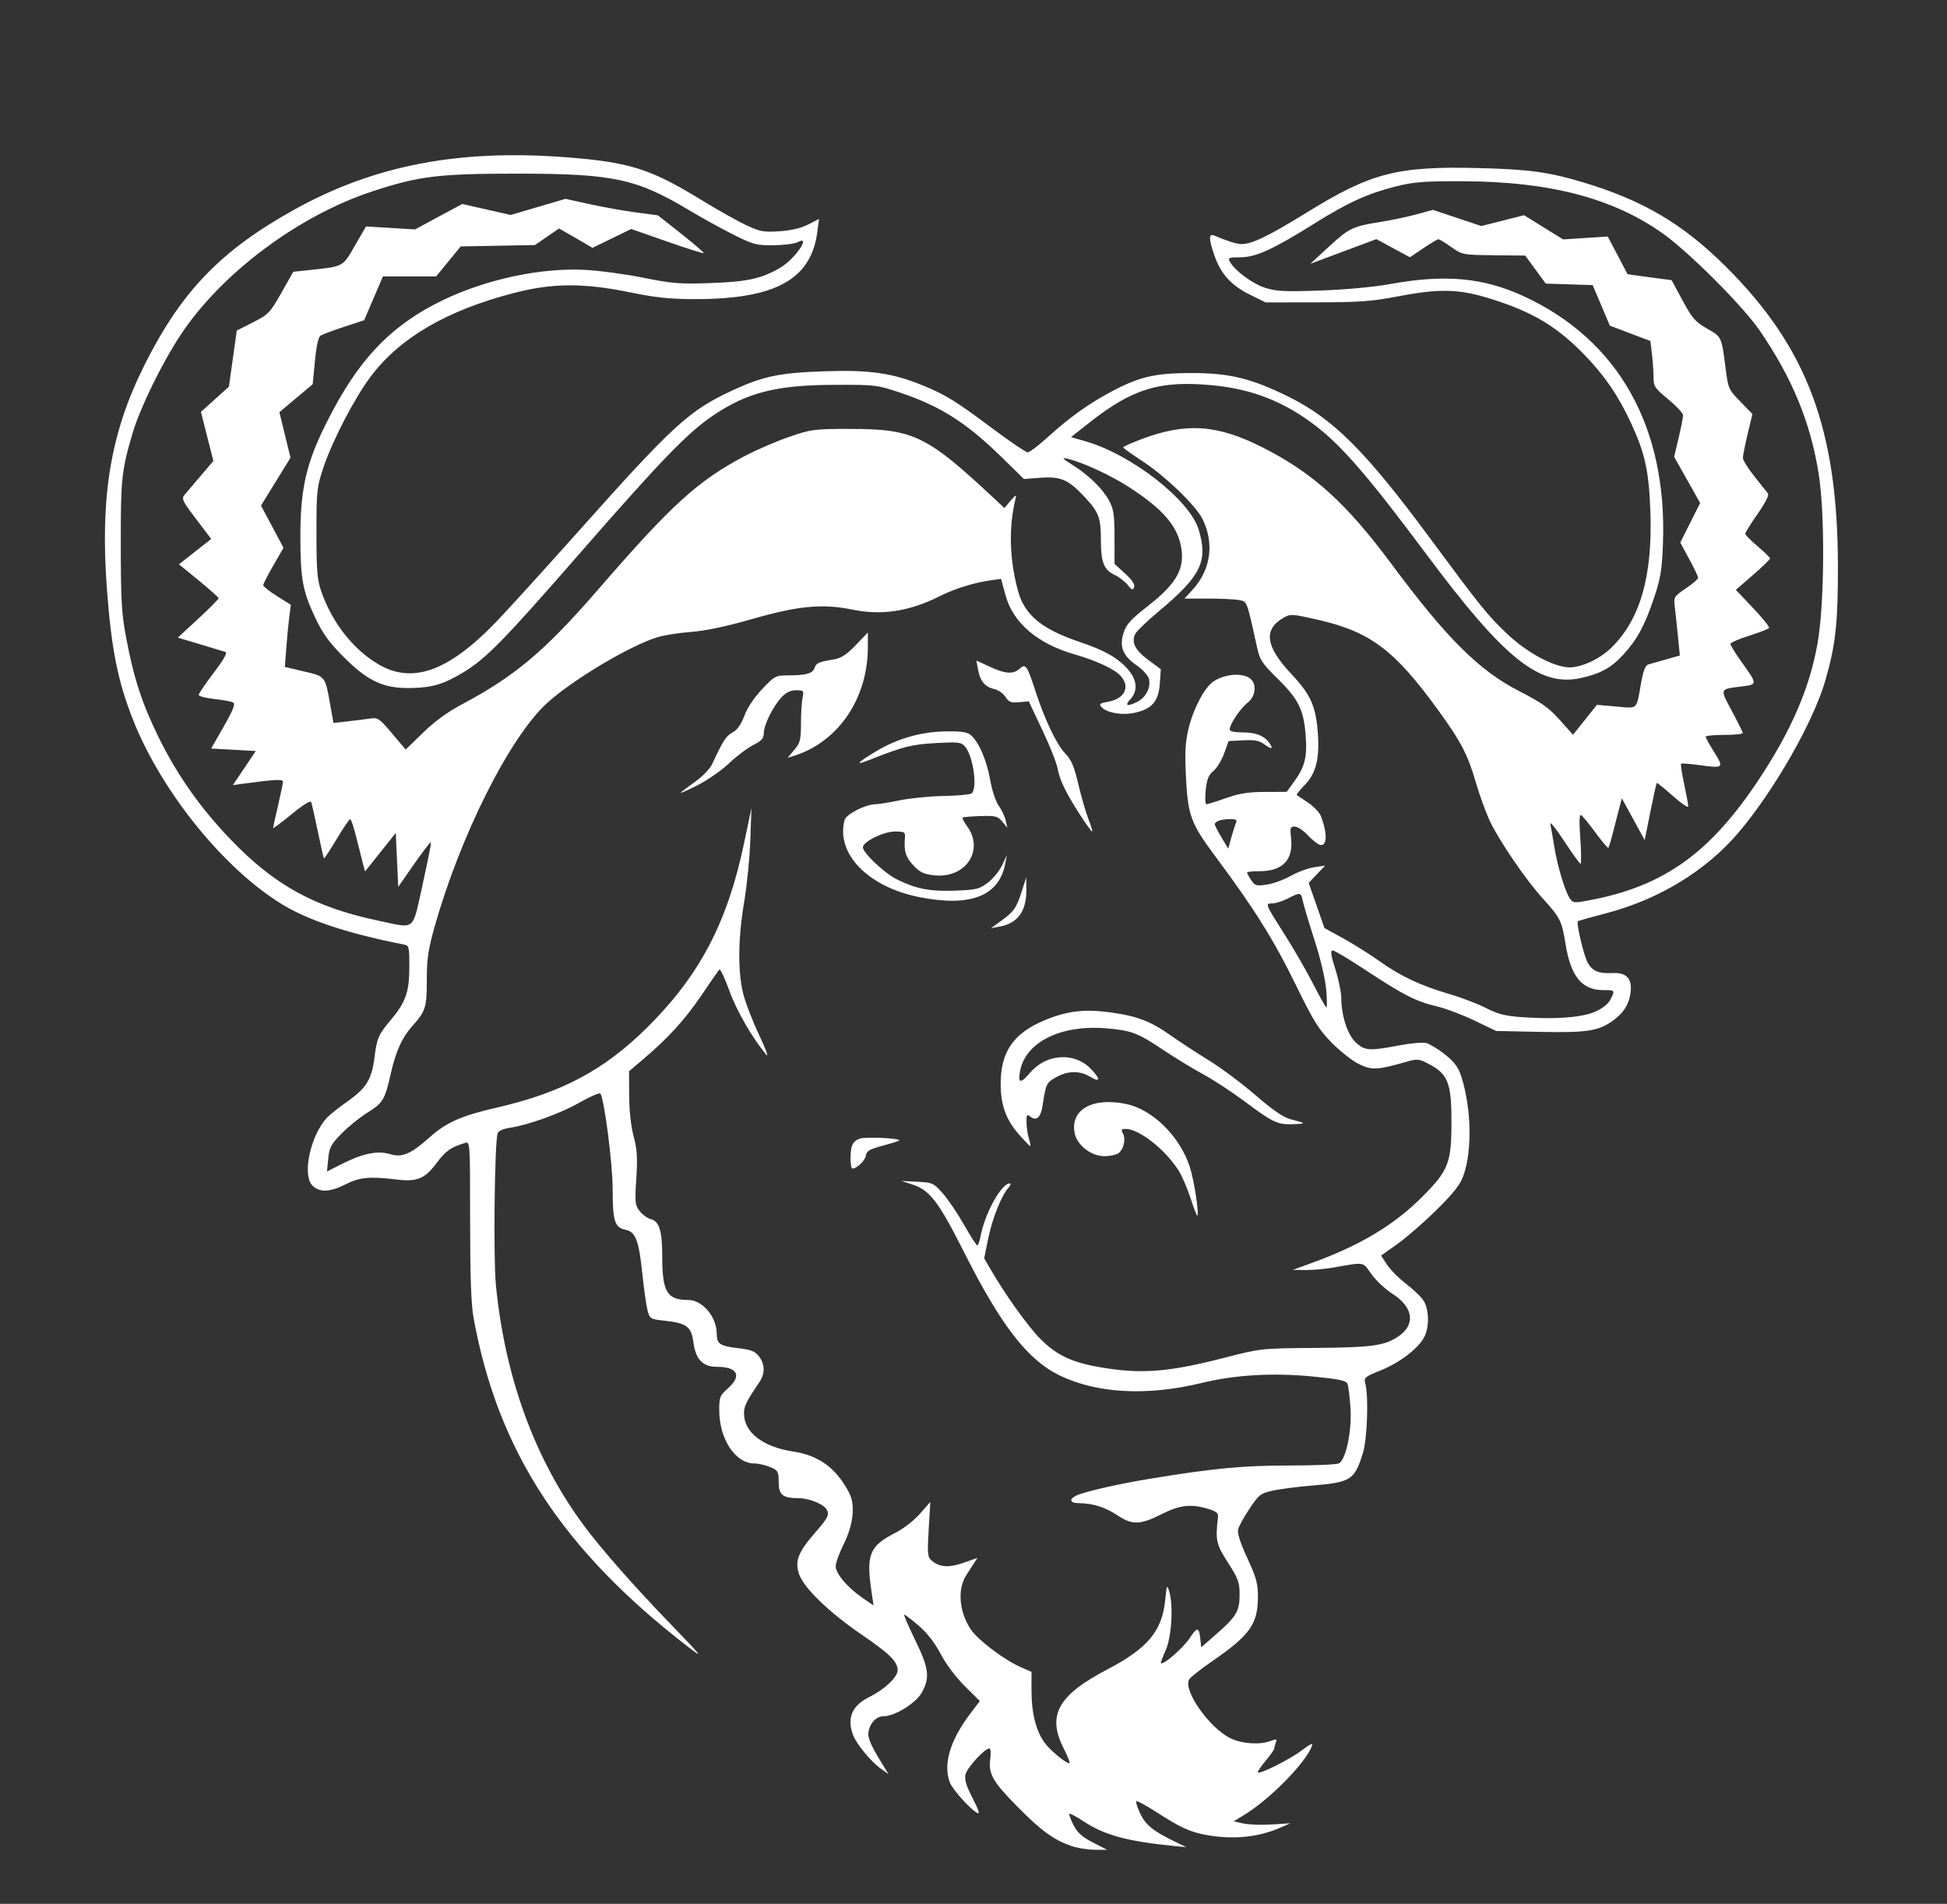
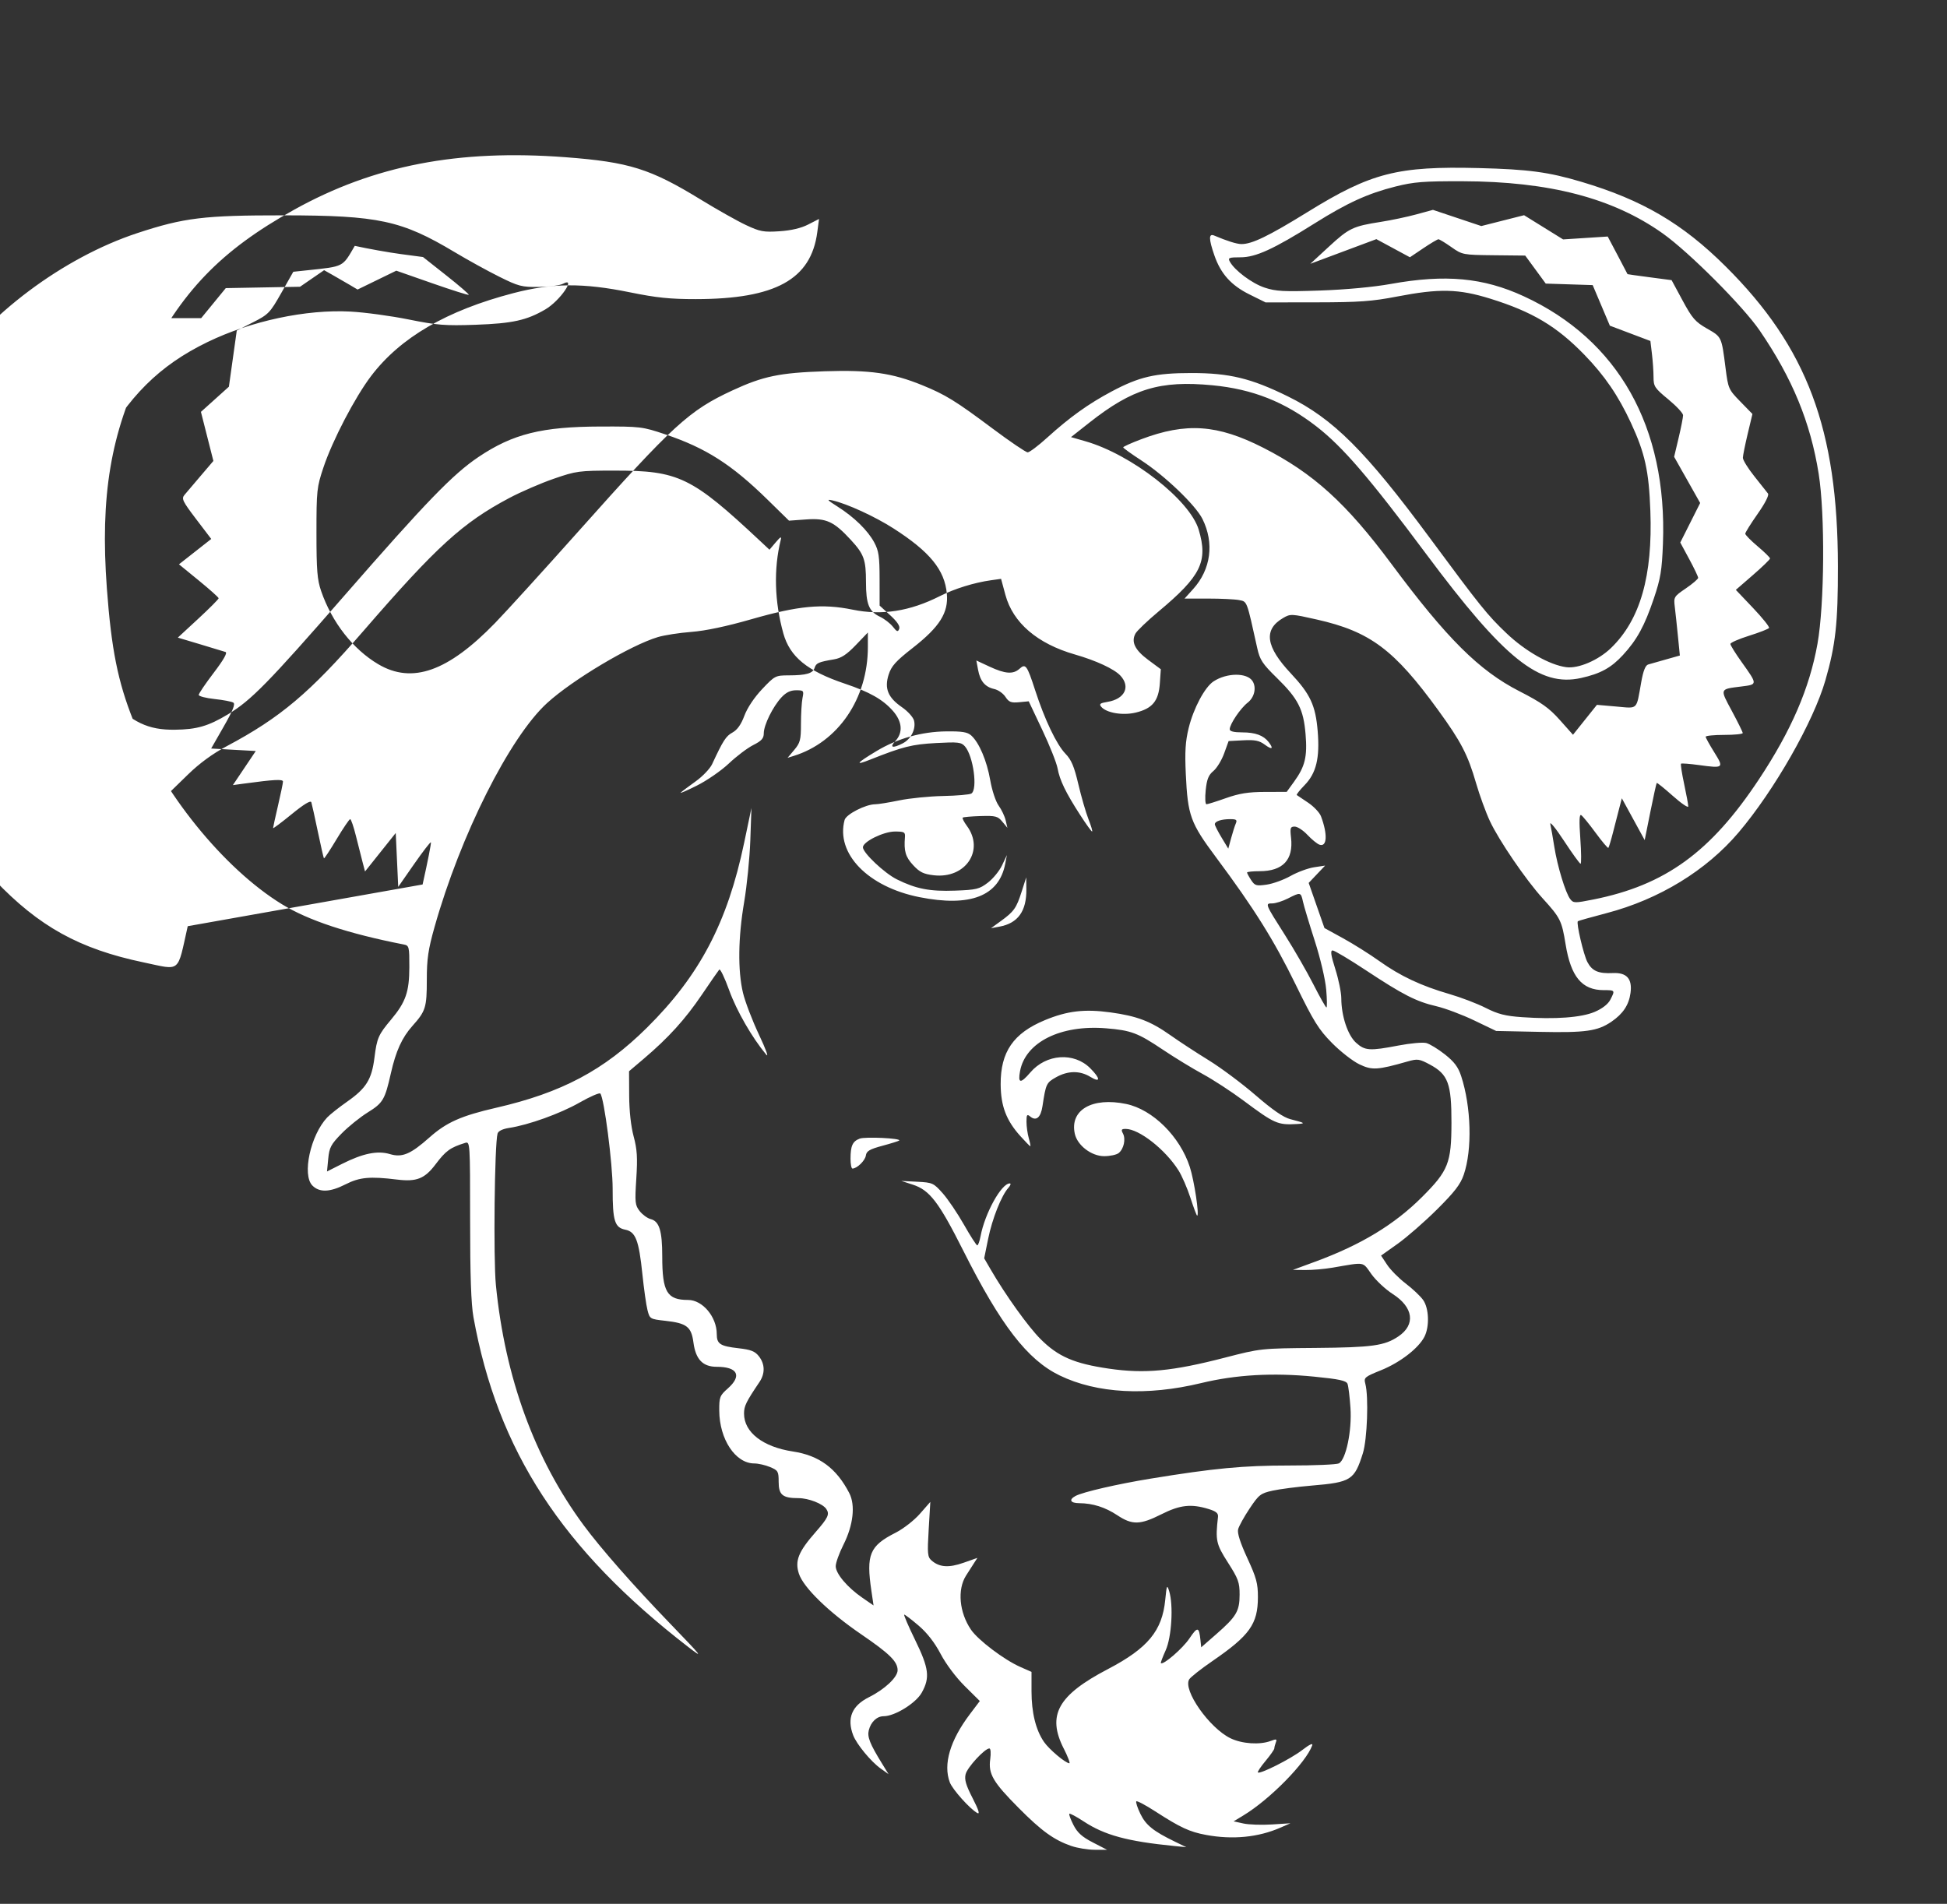
<svg xmlns="http://www.w3.org/2000/svg" xmlns:ns1="http://www.inkscape.org/namespaces/inkscape" xmlns:ns2="http://sodipodi.sourceforge.net/DTD/sodipodi-0.dtd" width="185.013mm" height="180.926mm" viewBox="0 0 185.013 180.926" version="1.1" id="svg5" ns1:version="1.1.1 (3bf5ae0d25, 2021-09-20)" ns2:docname="gnu.svg">
  <rect x="0" y="0" width="185.013" height="180.926" fill="#333333" stroke="none" />
  <ns2:namedview id="namedview7" pagecolor="#ffffff" bordercolor="#666666" borderopacity="1.0" ns1:pageshadow="2" ns1:pageopacity="0.0" ns1:pagecheckerboard="0" ns1:document-units="mm" showgrid="false" ns1:zoom="0.66368547" ns1:cx="-999.72055" ns1:cy="-82.870581" ns1:window-width="3840" ns1:window-height="2054" ns1:window-x="-11" ns1:window-y="-11" ns1:window-maximized="1" ns1:current-layer="layer1" />
  <defs id="defs2" />
  <g ns1:label="Ebene 1" ns1:groupmode="layer" id="layer1" transform="translate(-369.634,-170.336)">
-     <path style="fill:#ffffff;stroke-width:0.236" d="m 471.434,345.765 c -1.661,-0.581 -2.823,-1.421 -4.997,-3.61 -2.452,-2.469 -2.899,-3.235 -2.707,-4.639 0.079,-0.578 0.044,-1.02 -0.081,-1.02 -0.438,0 -2.093,1.792 -2.256,2.442 -0.129,0.513 0.023,1.036 0.665,2.286 0.574,1.119 0.711,1.555 0.443,1.408 -0.695,-0.381 -2.356,-2.235 -2.612,-2.914 -0.645,-1.716 0.021,-3.98 1.906,-6.477 l 0.945,-1.252 -1.429,-1.416 c -0.839,-0.831 -1.786,-2.095 -2.292,-3.058 -0.567,-1.079 -1.283,-2.001 -2.089,-2.69 -0.674,-0.576 -1.291,-1.048 -1.37,-1.048 -0.079,0 0.383,1.077 1.026,2.393 1.323,2.706 1.436,3.594 0.636,5.025 -0.556,0.996 -2.561,2.237 -3.613,2.237 -0.647,0 -1.219,0.538 -1.419,1.337 -0.157,0.624 0.105,1.288 1.235,3.124 l 0.643,1.045 -0.74,-0.527 c -0.931,-0.663 -2.296,-2.316 -2.623,-3.176 -0.615,-1.616 -0.121,-2.802 1.505,-3.613 1.501,-0.749 2.72,-1.897 2.72,-2.561 0,-0.821 -0.752,-1.563 -3.46,-3.414 -3.098,-2.118 -5.49,-4.445 -5.919,-5.756 -0.4,-1.223 -0.053,-2.086 1.587,-3.958 1.193,-1.362 1.347,-1.693 1.018,-2.191 -0.334,-0.505 -1.69,-1.034 -2.65,-1.034 -1.508,0 -1.88,-0.307 -1.88,-1.551 0,-0.991 -0.056,-1.087 -0.817,-1.405 -0.449,-0.188 -1.122,-0.341 -1.496,-0.341 -1.795,0 -3.318,-2.297 -3.332,-5.025 -0.007,-1.279 0.05,-1.425 0.817,-2.104 1.366,-1.209 0.931,-2.056 -1.055,-2.056 -1.327,0 -2.001,-0.702 -2.214,-2.308 -0.199,-1.501 -0.634,-1.837 -2.677,-2.064 -1.448,-0.161 -1.474,-0.177 -1.69,-1.016 -0.121,-0.469 -0.339,-2.011 -0.486,-3.427 -0.335,-3.222 -0.642,-4.019 -1.629,-4.216 -1.003,-0.201 -1.201,-0.844 -1.196,-3.882 0.004,-2.36 -0.808,-8.64 -1.171,-9.054 -0.086,-0.099 -0.977,0.288 -1.978,0.859 -1.829,1.043 -4.828,2.123 -6.681,2.406 -0.623,0.095 -1.036,0.295 -1.105,0.535 -0.287,0.996 -0.408,11.875 -0.16,14.396 0.866,8.8 3.689,16.53 8.335,22.821 1.629,2.206 4.729,5.733 8.246,9.38 3.06,3.173 3.202,3.358 1.693,2.193 -11.998,-9.262 -18.113,-18.652 -20.405,-31.332 -0.225,-1.244 -0.319,-3.976 -0.319,-9.241 0,-7.366 -0.007,-7.472 -0.471,-7.328 -1.42,0.441 -1.838,0.744 -2.815,2.04 -1.031,1.367 -1.802,1.672 -3.648,1.446 -2.584,-0.317 -3.564,-0.228 -4.892,0.447 -1.492,0.759 -2.484,0.798 -3.158,0.124 -1.006,-1.006 -0.182,-4.801 1.408,-6.481 0.263,-0.278 1.122,-0.957 1.908,-1.508 1.798,-1.261 2.319,-2.104 2.578,-4.168 0.234,-1.864 0.371,-2.179 1.579,-3.617 1.389,-1.655 1.731,-2.632 1.736,-4.976 0.004,-1.946 -0.023,-2.062 -0.525,-2.16 -5.305,-1.041 -9.062,-2.284 -11.589,-3.832 -5.532,-3.391 -11.421,-10.677 -14.122,-17.472 -1.464,-3.683 -2.078,-6.752 -2.506,-12.53 -0.652,-8.784 0.361,-14.815 3.561,-21.212 3.51,-7.016 7.252,-10.903 14.236,-14.785 7.572,-4.21 15.593,-5.761 25.788,-4.987 6.05,0.459 8.058,1.09 12.875,4.042 1.533,0.939 3.456,2.022 4.275,2.406 1.33,0.624 1.668,0.687 3.179,0.588 1.112,-0.073 2.045,-0.292 2.725,-0.64 l 1.034,-0.53 -0.166,1.258 c -0.594,4.49 -3.973,6.352 -11.539,6.36 -2.443,0.003 -3.738,-0.131 -6.26,-0.645 -4.451,-0.908 -7.384,-0.888 -11.072,0.074 -6.342,1.655 -10.741,4.215 -13.522,7.872 -1.529,2.011 -3.668,6.108 -4.527,8.675 -0.638,1.905 -0.67,2.208 -0.67,6.241 0,3.553 0.072,4.449 0.447,5.534 1.024,2.966 3.028,5.531 5.427,6.946 3.22,1.9 6.617,0.7 11.104,-3.923 1.048,-1.08 4.598,-4.984 7.889,-8.675 9.056,-10.158 10.536,-11.512 14.67,-13.427 2.913,-1.349 4.478,-1.673 8.76,-1.815 4.285,-0.142 6.408,0.161 9.252,1.318 2.223,0.905 3.174,1.491 6.703,4.129 1.661,1.242 3.161,2.258 3.332,2.258 0.172,0 1.003,-0.626 1.847,-1.392 2.153,-1.951 3.921,-3.218 6.139,-4.398 2.631,-1.399 4.139,-1.747 7.574,-1.747 3.613,0 5.67,0.499 9.173,2.224 4.299,2.117 7.359,5.17 13.47,13.437 4.817,6.516 5.481,7.342 7.283,9.058 1.8,1.715 4.098,3.021 5.691,3.235 1.151,0.154 3.055,-0.662 4.257,-1.826 2.773,-2.683 3.964,-6.839 3.735,-13.031 -0.14,-3.797 -0.512,-5.482 -1.842,-8.353 -1.198,-2.585 -2.504,-4.499 -4.419,-6.472 -2.636,-2.716 -4.951,-4.096 -8.96,-5.342 -3.007,-0.934 -4.831,-0.975 -8.855,-0.199 -2.374,0.458 -3.594,0.546 -7.656,0.551 l -4.832,0.006 -1.526,-0.756 c -1.744,-0.863 -2.735,-1.967 -3.34,-3.717 -0.544,-1.573 -0.547,-2.107 -0.011,-1.879 1.209,0.513 2.114,0.798 2.561,0.807 1,0.021 2.586,-0.745 6.318,-3.051 6.028,-3.724 8.533,-4.367 16.261,-4.171 4.727,0.12 6.619,0.374 9.774,1.314 5.765,1.718 9.579,3.955 13.665,8.016 7.759,7.711 10.67,15.481 10.686,28.518 0.006,5.408 -0.218,7.455 -1.191,10.833 -1.134,3.938 -4.851,10.455 -8.244,14.455 -3.073,3.621 -7.55,6.358 -12.546,7.669 -1.464,0.384 -2.694,0.731 -2.733,0.77 -0.164,0.164 0.543,3.187 0.907,3.879 0.449,0.854 1.048,1.113 2.415,1.047 1.324,-0.064 1.864,0.541 1.683,1.888 -0.153,1.141 -0.713,1.985 -1.814,2.735 -1.32,0.898 -2.437,1.056 -6.832,0.965 l -4.122,-0.086 -2.083,-0.999 c -1.146,-0.55 -2.762,-1.157 -3.593,-1.35 -1.915,-0.444 -3.171,-1.085 -6.709,-3.423 -1.564,-1.033 -2.983,-1.879 -3.152,-1.879 -0.232,0 -0.168,0.442 0.255,1.775 0.31,0.976 0.565,2.222 0.567,2.767 0.004,1.688 0.612,3.515 1.405,4.23 0.842,0.759 1.29,0.788 4.035,0.262 1.115,-0.214 2.297,-0.321 2.627,-0.238 0.329,0.083 1.128,0.569 1.776,1.081 0.894,0.707 1.266,1.203 1.547,2.062 0.958,2.928 1.065,6.99 0.247,9.374 -0.316,0.92 -0.873,1.643 -2.548,3.306 -1.179,1.171 -2.857,2.635 -3.727,3.254 l -1.583,1.125 0.58,0.877 c 0.319,0.482 1.113,1.283 1.764,1.779 0.651,0.496 1.393,1.197 1.65,1.558 0.564,0.791 0.624,2.539 0.121,3.511 -0.563,1.089 -2.318,2.442 -4.103,3.163 -1.586,0.641 -1.662,0.706 -1.506,1.295 0.325,1.231 0.181,5.286 -0.236,6.607 -0.804,2.55 -1.126,2.754 -4.851,3.067 -1.375,0.116 -3.054,0.333 -3.73,0.483 -1.137,0.253 -1.3,0.38 -2.182,1.7 -0.524,0.785 -1.015,1.673 -1.09,1.972 -0.091,0.363 0.2,1.274 0.874,2.735 0.866,1.876 1.011,2.41 1.007,3.721 -0.007,2.548 -0.777,3.628 -4.323,6.064 -1.084,0.745 -2.078,1.528 -2.207,1.741 -0.618,1.014 1.914,4.624 3.926,5.598 1.098,0.532 2.794,0.643 3.823,0.252 0.537,-0.204 0.61,-0.184 0.486,0.137 -0.08,0.207 -0.145,0.464 -0.145,0.571 0,0.107 -0.374,0.642 -0.832,1.19 -0.458,0.548 -0.787,1.041 -0.732,1.096 0.193,0.193 3.106,-1.275 4.202,-2.118 0.712,-0.547 1.055,-0.708 0.961,-0.449 -0.598,1.646 -4.02,5.128 -6.534,6.65 l -0.933,0.565 0.933,0.205 c 0.513,0.113 1.728,0.154 2.7,0.092 l 1.766,-0.113 -0.954,0.417 c -2.104,0.92 -4.533,1.158 -7.061,0.691 -1.569,-0.29 -2.448,-0.698 -4.837,-2.243 -0.916,-0.592 -1.723,-1.02 -1.793,-0.949 -0.07,0.07 0.104,0.606 0.387,1.191 0.521,1.077 1.234,1.649 3.307,2.653 l 1.06,0.514 -1.178,-0.117 c -4.427,-0.438 -6.598,-1.028 -8.579,-2.333 -0.692,-0.456 -1.305,-0.783 -1.361,-0.727 -0.056,0.056 0.119,0.536 0.389,1.065 0.373,0.731 0.816,1.131 1.842,1.66 l 1.35,0.697 -1.178,9e-5 c -0.648,5e-5 -1.646,-0.164 -2.219,-0.364 z m -0.722,-9.262 c -1.604,-3.177 -0.556,-5.06 4.197,-7.546 3.799,-1.986 5.165,-3.638 5.453,-6.591 0.136,-1.393 0.169,-1.467 0.37,-0.824 0.417,1.336 0.239,4.367 -0.33,5.627 -0.286,0.634 -0.491,1.181 -0.456,1.217 0.215,0.215 2.07,-1.387 2.712,-2.342 0.776,-1.154 0.917,-1.131 1.051,0.171 l 0.069,0.67 1.413,-1.234 c 1.932,-1.687 2.234,-2.197 2.236,-3.773 0.002,-1.163 -0.125,-1.51 -1.108,-3.046 -1.128,-1.763 -1.2,-2.096 -0.945,-4.342 0.039,-0.346 -0.177,-0.528 -0.89,-0.747 -1.66,-0.511 -2.72,-0.393 -4.488,0.498 -2.022,1.018 -2.768,1.035 -4.191,0.092 -1.155,-0.765 -2.33,-1.136 -3.626,-1.146 -0.841,-0.006 -1.003,-0.333 -0.342,-0.687 0.694,-0.372 3.97,-1.128 7.113,-1.642 6.048,-0.989 8.817,-1.252 13.182,-1.251 2.393,7e-4 4.522,-0.09 4.731,-0.202 0.671,-0.359 1.243,-3.091 1.1,-5.254 -0.07,-1.057 -0.197,-2.095 -0.282,-2.306 -0.122,-0.303 -0.79,-0.447 -3.168,-0.683 -3.915,-0.388 -7.433,-0.187 -10.735,0.611 -5.156,1.247 -9.92,0.989 -13.455,-0.728 -3.059,-1.486 -5.582,-4.754 -9.156,-11.861 -2.32,-4.612 -3.19,-5.749 -4.795,-6.268 l -1.09,-0.353 1.515,0.077 c 1.452,0.074 1.552,0.12 2.419,1.096 0.497,0.56 1.405,1.903 2.018,2.983 0.613,1.08 1.181,1.965 1.264,1.966 0.083,8.9e-4 0.223,-0.387 0.312,-0.862 0.41,-2.184 1.98,-5.024 2.777,-5.024 0.136,0 0.077,0.188 -0.131,0.419 -0.659,0.728 -1.533,2.931 -1.923,4.847 l -0.377,1.851 0.635,1.093 c 1.417,2.438 3.544,5.403 4.719,6.58 1.669,1.671 3.205,2.334 6.519,2.816 3.39,0.493 6.008,0.244 10.986,-1.045 3.401,-0.88 3.435,-0.884 8.601,-0.927 5.42,-0.045 6.581,-0.206 7.901,-1.095 1.652,-1.113 1.43,-2.767 -0.539,-4.029 -0.683,-0.438 -1.596,-1.289 -2.028,-1.892 -0.866,-1.209 -0.532,-1.153 -3.674,-0.615 -0.769,0.132 -1.934,0.234 -2.591,0.227 l -1.193,-0.012 2.129,-0.784 c 4.351,-1.601 7.526,-3.525 10.151,-6.15 2.491,-2.491 2.781,-3.224 2.787,-7.054 0.006,-3.72 -0.32,-4.598 -2.056,-5.528 -0.999,-0.535 -1.17,-0.559 -2.103,-0.293 -2.878,0.821 -3.383,0.851 -4.591,0.273 -0.625,-0.299 -1.796,-1.211 -2.603,-2.028 -1.269,-1.285 -1.735,-2.035 -3.452,-5.551 -2.055,-4.209 -3.951,-7.24 -7.555,-12.077 -2.449,-3.287 -2.698,-3.969 -2.884,-7.92 -0.1,-2.128 -0.04,-3.109 0.27,-4.375 0.463,-1.889 1.532,-3.894 2.368,-4.442 1.264,-0.828 3.184,-0.841 3.704,-0.024 0.391,0.615 0.181,1.544 -0.463,2.047 -0.691,0.54 -1.704,2.043 -1.706,2.531 -7.2e-4,0.197 0.394,0.294 1.192,0.294 1.242,0 2.021,0.286 2.509,0.922 0.495,0.645 0.328,0.76 -0.362,0.25 -0.532,-0.394 -0.94,-0.477 -2.054,-0.419 l -1.39,0.072 -0.427,1.178 c -0.235,0.648 -0.694,1.398 -1.02,1.668 -0.463,0.382 -0.624,0.785 -0.731,1.825 -0.076,0.734 -0.043,1.335 0.072,1.334 0.115,-4.7e-4 0.951,-0.263 1.858,-0.584 1.265,-0.447 2.127,-0.584 3.708,-0.588 l 2.059,-0.005 0.696,-0.961 c 1.049,-1.448 1.275,-2.379 1.097,-4.518 -0.198,-2.378 -0.705,-3.372 -2.723,-5.346 -1.381,-1.351 -1.621,-1.716 -1.87,-2.84 -1.011,-4.573 -0.948,-4.407 -1.72,-4.561 -0.394,-0.079 -1.723,-0.143 -2.952,-0.143 h -2.235 l 0.818,-0.906 c 1.688,-1.868 2.02,-4.372 0.884,-6.659 -0.652,-1.312 -3.567,-4.105 -5.802,-5.56 -0.95,-0.618 -1.728,-1.179 -1.73,-1.246 -0.002,-0.067 0.765,-0.413 1.704,-0.768 4.274,-1.617 7.256,-1.41 11.599,0.802 4.76,2.425 7.891,5.263 12.189,11.049 5.26,7.081 8.329,10.135 12.149,12.089 2.105,1.077 2.826,1.589 3.846,2.733 l 1.255,1.408 1.137,-1.422 1.137,-1.422 1.841,0.161 c 2.098,0.183 1.887,0.388 2.366,-2.302 0.195,-1.098 0.4,-1.616 0.668,-1.694 0.213,-0.062 0.976,-0.279 1.696,-0.482 l 1.309,-0.37 -0.181,-1.822 c -0.099,-1.002 -0.234,-2.258 -0.299,-2.792 -0.115,-0.944 -0.087,-0.991 1.05,-1.766 0.643,-0.438 1.169,-0.89 1.169,-1.004 2.3e-4,-0.114 -0.382,-0.915 -0.849,-1.78 l -0.85,-1.573 0.945,-1.879 0.945,-1.879 -1.237,-2.194 -1.237,-2.194 0.427,-1.8 c 0.235,-0.99 0.425,-1.959 0.423,-2.153 -0.003,-0.194 -0.635,-0.872 -1.405,-1.507 -1.294,-1.066 -1.401,-1.227 -1.403,-2.12 -8.9e-4,-0.531 -0.069,-1.52 -0.15,-2.197 l -0.148,-1.231 -1.926,-0.727 -1.926,-0.727 -0.816,-1.928 -0.816,-1.928 -2.23,-0.072 -2.23,-0.072 -0.975,-1.331 -0.975,-1.331 -2.983,-0.032 c -2.945,-0.032 -2.997,-0.042 -4.037,-0.775 -0.579,-0.408 -1.131,-0.743 -1.226,-0.743 -0.095,0 -0.744,0.385 -1.442,0.855 l -1.269,0.855 -1.594,-0.861 -1.594,-0.861 -3.139,1.172 -3.139,1.172 1.766,-1.629 c 1.914,-1.765 2.287,-1.943 4.946,-2.358 0.971,-0.152 2.481,-0.47 3.355,-0.708 l 1.589,-0.432 2.297,0.769 2.297,0.769 2.032,-0.515 2.032,-0.515 1.854,1.15 1.854,1.15 2.12,-0.137 2.12,-0.137 0.94,1.779 c 0.517,0.978 0.941,1.787 0.942,1.797 8.9e-4,0.01 0.944,0.142 2.095,0.294 l 2.093,0.276 1.045,1.936 c 0.914,1.694 1.205,2.027 2.323,2.667 1.399,0.8 1.376,0.752 1.76,3.758 0.249,1.949 0.286,2.033 1.404,3.179 l 1.149,1.178 -0.45,1.884 c -0.247,1.036 -0.453,2.06 -0.458,2.275 -0.004,0.215 0.487,1.01 1.092,1.766 0.605,0.757 1.188,1.492 1.294,1.634 0.118,0.157 -0.27,0.919 -0.983,1.934 -0.647,0.922 -1.177,1.769 -1.177,1.883 0,0.114 0.53,0.654 1.178,1.2 0.648,0.546 1.177,1.066 1.177,1.156 -1.3e-4,0.089 -0.731,0.797 -1.625,1.573 l -1.625,1.41 1.633,1.719 c 0.898,0.946 1.583,1.801 1.522,1.9 -0.061,0.099 -0.913,0.432 -1.892,0.739 -0.979,0.307 -1.781,0.659 -1.781,0.782 0,0.123 0.478,0.893 1.062,1.711 1.542,2.161 1.542,2.137 -0.025,2.332 -2.079,0.26 -2.049,0.183 -0.901,2.32 0.569,1.059 1.036,2.006 1.038,2.103 0.002,0.097 -0.791,0.177 -1.762,0.177 -0.971,0 -1.764,0.08 -1.761,0.177 0.003,0.097 0.369,0.76 0.814,1.472 0.938,1.502 0.894,1.538 -1.444,1.218 -0.887,-0.121 -1.657,-0.18 -1.711,-0.13 -0.054,0.05 0.078,0.914 0.294,1.92 0.216,1.006 0.393,1.968 0.393,2.138 0,0.169 -0.658,-0.279 -1.463,-0.995 -0.805,-0.717 -1.494,-1.272 -1.532,-1.234 -0.038,0.038 -0.311,1.276 -0.607,2.751 l -0.538,2.681 -1.086,-1.987 -1.086,-1.987 -0.243,0.933 c -0.134,0.513 -0.402,1.553 -0.595,2.31 -0.193,0.757 -0.393,1.418 -0.443,1.468 -0.05,0.05 -0.595,-0.594 -1.21,-1.432 -0.615,-0.838 -1.232,-1.593 -1.371,-1.679 -0.178,-0.11 -0.202,0.553 -0.083,2.233 0.093,1.314 0.104,2.389 0.024,2.389 -0.08,0 -0.788,-0.98 -1.575,-2.178 -0.786,-1.198 -1.371,-1.913 -1.299,-1.59 0.072,0.324 0.242,1.295 0.379,2.157 0.295,1.857 1.065,4.387 1.513,4.968 0.299,0.389 0.43,0.391 2.176,0.044 6.846,-1.364 11.167,-4.497 15.756,-11.425 3.078,-4.646 4.806,-8.648 5.563,-12.882 0.667,-3.734 0.727,-12.305 0.113,-16.157 -0.781,-4.893 -2.498,-9.065 -5.598,-13.601 -1.586,-2.321 -6.715,-7.459 -9.221,-9.238 -4.734,-3.36 -10.775,-4.936 -19.003,-4.959 -3.736,-0.01 -4.649,0.062 -6.408,0.506 -2.617,0.661 -4.558,1.547 -7.66,3.494 -3.91,2.454 -5.599,3.228 -7.048,3.228 -1.09,0 -1.212,0.048 -1.024,0.399 0.448,0.837 2.109,2.082 3.31,2.481 1.077,0.358 1.811,0.397 5.272,0.278 2.444,-0.084 5.082,-0.329 6.726,-0.627 5.181,-0.935 8.787,-0.601 12.63,1.171 8.988,4.144 13.648,12.425 13.226,23.504 -0.098,2.556 -0.223,3.313 -0.869,5.227 -0.875,2.594 -1.599,3.918 -2.931,5.363 -1.127,1.222 -2.13,1.772 -3.985,2.185 -3.939,0.875 -7.269,-1.793 -14.715,-11.786 -5.374,-7.213 -7.93,-10.186 -10.419,-12.116 -3.021,-2.344 -6.069,-3.551 -9.888,-3.917 -4.983,-0.477 -7.595,0.315 -11.7,3.552 l -1.743,1.375 1.362,0.391 c 4.397,1.261 9.937,5.588 10.777,8.417 0.895,3.014 0.219,4.39 -3.812,7.757 -1.07,0.894 -2.062,1.843 -2.204,2.109 -0.424,0.791 -0.048,1.561 1.219,2.5 l 1.194,0.885 -0.094,1.351 c -0.117,1.672 -0.711,2.389 -2.298,2.77 -1.231,0.295 -2.788,0.03 -3.276,-0.558 -0.214,-0.257 -0.098,-0.348 0.591,-0.459 1.647,-0.267 2.224,-1.435 1.233,-2.499 -0.588,-0.631 -2.303,-1.427 -4.321,-2.007 -3.566,-1.024 -5.885,-3.011 -6.601,-5.655 l -0.415,-1.533 -0.967,0.136 c -1.594,0.224 -3.453,0.801 -4.853,1.508 -2.862,1.445 -5.504,1.855 -8.282,1.285 -2.878,-0.59 -5.153,-0.375 -9.616,0.908 -2.369,0.681 -4.373,1.104 -5.709,1.206 -1.132,0.086 -2.563,0.307 -3.179,0.491 -2.598,0.775 -8.113,4.058 -10.537,6.274 -3.557,3.251 -8.233,12.559 -10.692,21.286 -0.604,2.143 -0.733,3.027 -0.733,5.02 0,2.617 -0.109,2.966 -1.356,4.361 -1.001,1.119 -1.582,2.395 -2.062,4.526 -0.562,2.497 -0.746,2.807 -2.195,3.708 -0.734,0.456 -1.853,1.358 -2.486,2.006 -1.011,1.033 -1.166,1.325 -1.268,2.391 l -0.117,1.214 1.429,-0.721 c 1.978,-0.999 3.37,-1.283 4.546,-0.931 1.168,0.35 1.964,0.015 3.764,-1.584 1.615,-1.434 3.008,-2.054 6.338,-2.819 6.225,-1.431 10.234,-3.559 14.319,-7.602 5.011,-4.959 7.655,-9.99 9.245,-17.587 l 0.69,-3.297 -0.106,3.062 c -0.058,1.684 -0.323,4.333 -0.587,5.888 -0.57,3.348 -0.612,6.482 -0.114,8.596 0.198,0.842 0.886,2.644 1.529,4.004 0.655,1.387 0.954,2.214 0.68,1.884 -1.354,-1.63 -2.812,-4.165 -3.512,-6.105 -0.429,-1.19 -0.855,-2.079 -0.947,-1.974 -0.091,0.105 -0.841,1.187 -1.666,2.406 -1.575,2.326 -3.171,4.085 -5.506,6.066 l -1.4,1.188 0.012,2.331 c 0.007,1.442 0.169,2.914 0.424,3.861 0.331,1.23 0.381,2.018 0.253,4.01 -0.146,2.279 -0.119,2.529 0.325,3.094 0.266,0.338 0.732,0.677 1.036,0.754 0.823,0.207 1.104,1.107 1.104,3.541 0,3.384 0.451,4.145 2.456,4.145 1.376,0 2.725,1.606 2.725,3.245 0,0.937 0.321,1.147 2.062,1.344 1.183,0.134 1.566,0.285 1.943,0.765 0.578,0.735 0.599,1.633 0.056,2.44 -1.284,1.908 -1.469,2.286 -1.47,3.003 -0.002,1.782 1.793,3.173 4.653,3.606 2.487,0.377 4.126,1.587 5.348,3.952 0.596,1.152 0.38,3.056 -0.555,4.908 -0.403,0.799 -0.733,1.716 -0.733,2.039 0,0.71 1.106,2.019 2.541,3.005 l 1.054,0.726 -0.205,-1.387 c -0.511,-3.455 -0.171,-4.272 2.294,-5.522 0.739,-0.375 1.765,-1.173 2.316,-1.802 l 0.989,-1.129 -0.154,2.598 c -0.139,2.334 -0.111,2.636 0.274,2.971 0.742,0.646 1.63,0.709 3.035,0.215 l 1.319,-0.464 -0.373,0.578 c -0.205,0.318 -0.524,0.816 -0.709,1.108 -0.841,1.327 -0.641,3.503 0.473,5.137 0.675,0.99 3.146,2.859 4.672,3.534 l 1.079,0.477 v 1.836 c 0,2.03 0.405,3.679 1.183,4.814 0.489,0.713 2.033,2.015 2.411,2.033 0.099,0.004 -0.139,-0.624 -0.53,-1.398 z m 12.046,-52.323 c -0.3,-0.925 -0.811,-2.102 -1.135,-2.615 -1.255,-1.988 -3.748,-3.945 -5.025,-3.945 -0.401,0 -0.447,0.077 -0.257,0.433 0.287,0.536 0.082,1.471 -0.408,1.863 -0.203,0.162 -0.821,0.294 -1.375,0.294 -1.208,0 -2.548,-1.022 -2.791,-2.129 -0.496,-2.26 1.644,-3.503 4.878,-2.832 2.522,0.524 5.112,3.087 6.052,5.989 0.419,1.293 0.92,4.624 0.696,4.624 -0.049,0 -0.334,-0.757 -0.635,-1.682 z m -32.303,-3.715 c 0,-1.24 0.192,-1.663 0.872,-1.922 0.526,-0.2 3.969,-0.034 3.754,0.181 -0.052,0.052 -0.769,0.276 -1.595,0.498 -1.222,0.329 -1.514,0.502 -1.575,0.929 -0.069,0.484 -0.843,1.236 -1.273,1.236 -0.101,0 -0.183,-0.415 -0.183,-0.923 z m 16.143,-2.158 c -1.342,-1.485 -1.865,-2.859 -1.876,-4.927 -0.016,-3.079 1.209,-4.857 4.2,-6.096 2.134,-0.884 3.764,-1.076 6.244,-0.736 2.513,0.344 3.808,0.839 5.696,2.175 0.827,0.586 2.458,1.652 3.624,2.369 1.166,0.718 3.175,2.217 4.464,3.331 1.616,1.397 2.641,2.102 3.297,2.271 1.436,0.368 1.494,0.413 0.599,0.463 -1.8,0.1 -2.11,-0.037 -5.051,-2.23 -1.142,-0.851 -2.883,-1.986 -3.87,-2.522 -0.987,-0.536 -2.695,-1.579 -3.796,-2.318 -2.376,-1.595 -3.011,-1.834 -5.383,-2.028 -4.319,-0.353 -7.664,1.309 -8.181,4.065 -0.223,1.188 0.042,1.221 0.98,0.125 1.504,-1.758 4.139,-1.944 5.682,-0.402 0.996,0.996 1.003,1.427 0.014,0.824 -0.995,-0.607 -2.128,-0.593 -3.255,0.04 -0.921,0.518 -0.968,0.617 -1.29,2.746 -0.164,1.087 -0.601,1.454 -1.17,0.982 -0.298,-0.248 -0.35,-0.173 -0.35,0.505 0,0.438 0.099,1.14 0.219,1.56 0.12,0.42 0.186,0.764 0.145,0.764 -0.041,0 -0.465,-0.432 -0.942,-0.961 z m -1.874,-20.429 c 1.265,-0.919 1.491,-1.237 1.991,-2.802 l 0.435,-1.361 0.013,1.126 c 0.024,2.088 -0.799,3.233 -2.557,3.557 l -0.803,0.148 0.921,-0.669 z m -7.719,-2.283 c -4.899,-0.975 -7.97,-4.142 -7.113,-7.336 0.145,-0.54 2.003,-1.491 2.913,-1.491 0.273,0 1.3,-0.166 2.282,-0.369 0.982,-0.203 2.859,-0.391 4.17,-0.417 1.312,-0.026 2.517,-0.132 2.679,-0.234 0.622,-0.392 0.188,-3.577 -0.612,-4.485 -0.347,-0.394 -0.642,-0.427 -2.744,-0.313 -2.291,0.125 -3.144,0.339 -6.241,1.569 -1.533,0.609 -1.35,0.357 0.589,-0.809 1.987,-1.195 4.282,-1.843 6.616,-1.869 1.52,-0.017 2.022,0.065 2.381,0.389 0.75,0.676 1.484,2.4 1.804,4.239 0.17,0.979 0.52,2.034 0.803,2.427 0.276,0.382 0.576,1.013 0.666,1.402 l 0.164,0.707 -0.48,-0.582 c -0.433,-0.525 -0.635,-0.577 -2.071,-0.535 -0.875,0.026 -1.638,0.094 -1.696,0.151 -0.057,0.057 0.12,0.407 0.394,0.778 1.711,2.314 -0.118,5.048 -3.143,4.698 -0.977,-0.113 -1.342,-0.292 -1.965,-0.967 -0.725,-0.784 -0.883,-1.326 -0.775,-2.66 0.038,-0.473 -0.064,-0.53 -0.954,-0.53 -1.079,0 -3.04,0.967 -3.04,1.499 0,0.527 2.047,2.461 3.223,3.045 1.832,0.91 3.138,1.163 5.543,1.073 2.022,-0.075 2.303,-0.144 3.112,-0.762 0.489,-0.374 1.095,-1.115 1.347,-1.649 l 0.457,-0.969 -0.158,0.824 c -0.588,3.076 -3.316,4.138 -8.152,3.175 z m 15.26,-7.826 c -1.37,-2.126 -1.93,-3.285 -2.136,-4.416 -0.094,-0.518 -0.749,-2.163 -1.455,-3.656 l -1.284,-2.714 -0.912,0.087 c -0.767,0.073 -0.974,-0.008 -1.303,-0.51 -0.215,-0.328 -0.69,-0.662 -1.056,-0.743 -0.876,-0.192 -1.344,-0.746 -1.544,-1.828 l -0.164,-0.885 1.263,0.588 c 1.481,0.689 2.238,0.742 2.84,0.198 0.579,-0.524 0.715,-0.336 1.486,2.043 0.903,2.789 2.038,5.166 2.882,6.034 0.559,0.575 0.826,1.208 1.225,2.907 0.28,1.195 0.715,2.692 0.965,3.327 0.25,0.635 0.402,1.155 0.336,1.155 -0.066,0 -0.58,-0.715 -1.143,-1.59 z m -37.943,-2.113 c 0.13,-0.121 0.772,-0.603 1.428,-1.073 0.656,-0.469 1.356,-1.203 1.554,-1.631 1.045,-2.247 1.312,-2.662 1.931,-3.001 0.46,-0.252 0.82,-0.759 1.133,-1.598 0.279,-0.749 0.939,-1.736 1.689,-2.53 1.199,-1.268 1.264,-1.302 2.518,-1.305 1.676,-0.004 2.3,-0.185 2.468,-0.717 0.145,-0.457 0.374,-0.557 1.85,-0.806 0.682,-0.115 1.202,-0.457 2.061,-1.353 l 1.149,-1.198 v 1.376 c 0,4.903 -2.817,9.039 -7.053,10.355 l -0.577,0.179 0.636,-0.755 c 0.563,-0.669 0.636,-0.951 0.636,-2.474 0,-0.945 0.066,-2.05 0.147,-2.455 0.141,-0.703 0.113,-0.736 -0.612,-0.736 -0.531,0 -0.947,0.201 -1.384,0.67 -0.816,0.875 -1.684,2.635 -1.684,3.414 0,0.49 -0.206,0.721 -1.001,1.122 -0.55,0.278 -1.591,1.063 -2.311,1.746 -0.721,0.683 -2.099,1.635 -3.062,2.115 -0.963,0.481 -1.645,0.775 -1.516,0.655 z m 86.855,20.837 c 0.71,-0.303 1.257,-0.727 1.472,-1.142 0.471,-0.91 0.464,-0.92 -0.623,-0.92 -2.068,0 -3.121,-1.268 -3.622,-4.358 -0.364,-2.25 -0.496,-2.513 -2.183,-4.368 -1.586,-1.744 -4.147,-5.495 -5.008,-7.334 -0.389,-0.831 -0.98,-2.453 -1.314,-3.603 -0.788,-2.72 -1.426,-3.948 -3.603,-6.945 -4.185,-5.761 -6.472,-7.469 -11.531,-8.612 -2.41,-0.545 -2.512,-0.549 -3.204,-0.145 -1.884,1.1 -1.66,2.715 0.729,5.259 1.859,1.979 2.353,3.043 2.557,5.497 0.211,2.548 -0.137,3.989 -1.235,5.118 -0.47,0.483 -0.809,0.911 -0.753,0.951 0.056,0.04 0.543,0.367 1.082,0.728 0.539,0.361 1.086,0.94 1.217,1.287 0.65,1.723 0.582,2.962 -0.148,2.7 -0.22,-0.079 -0.732,-0.497 -1.138,-0.93 -0.406,-0.433 -0.949,-0.787 -1.207,-0.787 -0.417,0 -0.456,0.119 -0.35,1.056 0.237,2.105 -0.776,3.183 -2.991,3.183 -0.654,0 -1.189,0.057 -1.189,0.126 0,0.069 0.174,0.392 0.387,0.716 0.35,0.534 0.489,0.575 1.472,0.435 0.597,-0.085 1.62,-0.455 2.273,-0.823 0.653,-0.368 1.66,-0.74 2.237,-0.828 l 1.05,-0.159 -0.781,0.823 -0.781,0.823 0.749,2.145 0.749,2.145 1.772,0.973 c 0.975,0.535 2.526,1.51 3.446,2.167 1.994,1.423 3.973,2.353 6.663,3.133 1.089,0.316 2.638,0.907 3.441,1.315 1.169,0.593 1.861,0.769 3.463,0.881 3.147,0.22 5.621,0.039 6.9,-0.506 z m -25.522,-2.121 c -0.084,-0.977 -0.553,-2.968 -1.095,-4.651 -0.521,-1.619 -1.023,-3.288 -1.114,-3.709 -0.196,-0.9 -0.224,-0.906 -1.424,-0.294 -0.508,0.259 -1.178,0.471 -1.488,0.471 -0.705,0 -0.7,0.011 1.228,3.045 0.858,1.351 2.063,3.444 2.677,4.65 0.614,1.206 1.172,2.194 1.24,2.195 0.068,7e-4 0.058,-0.767 -0.023,-1.706 z m -85.864,-9.981 c 0.483,-2.154 0.838,-3.958 0.789,-4.007 -0.05,-0.05 -0.769,0.883 -1.598,2.072 l -1.507,2.163 -0.118,-2.561 -0.118,-2.561 -1.459,1.829 -1.459,1.829 -0.236,-0.897 c -0.13,-0.494 -0.414,-1.613 -0.63,-2.487 -0.217,-0.874 -0.462,-1.59 -0.545,-1.59 -0.083,0 -0.663,0.855 -1.289,1.901 -0.626,1.045 -1.169,1.867 -1.205,1.825 -0.036,-0.042 -0.298,-1.188 -0.582,-2.548 -0.284,-1.36 -0.561,-2.613 -0.616,-2.783 -0.066,-0.203 -0.712,0.189 -1.868,1.134 -0.972,0.794 -1.768,1.389 -1.768,1.321 0,-0.068 0.212,-1.033 0.471,-2.144 0.259,-1.111 0.471,-2.134 0.471,-2.274 0,-0.244 -0.808,-0.202 -3.735,0.194 l -1.026,0.139 1.088,-1.62 1.088,-1.62 -2.12,-0.118 -2.12,-0.118 1.197,-2.093 c 0.871,-1.523 1.118,-2.142 0.906,-2.272 -0.16,-0.099 -0.964,-0.252 -1.788,-0.34 -0.823,-0.088 -1.496,-0.264 -1.496,-0.391 0,-0.127 0.642,-1.073 1.426,-2.103 0.942,-1.237 1.321,-1.908 1.119,-1.976 -0.169,-0.057 -1.258,-0.387 -2.419,-0.734 l -2.112,-0.631 1.942,-1.795 c 1.068,-0.987 1.939,-1.863 1.936,-1.946 -0.004,-0.083 -0.853,-0.843 -1.888,-1.688 l -1.881,-1.537 1.533,-1.205 1.533,-1.205 -1.44,-1.892 c -1.281,-1.683 -1.403,-1.936 -1.107,-2.289 0.183,-0.218 0.877,-1.035 1.542,-1.815 l 1.209,-1.418 -0.592,-2.332 -0.592,-2.332 1.329,-1.196 1.329,-1.196 0.374,-2.667 0.374,-2.667 1.549,-0.787 c 1.463,-0.744 1.612,-0.899 2.686,-2.794 l 1.137,-2.007 1.336,-0.142 c 3.506,-0.374 3.319,-0.278 4.505,-2.321 l 1.07,-1.844 2.328,0.141 2.328,0.141 2.244,-1.209 2.244,-1.209 2.3,0.522 2.3,0.522 2.606,-0.766 2.606,-0.766 2.297,0.506 c 1.264,0.278 3.239,0.631 4.39,0.784 l 2.093,0.278 2.218,1.752 c 1.22,0.964 2.179,1.791 2.132,1.839 -0.048,0.048 -1.617,-0.449 -3.487,-1.103 l -3.4,-1.19 -1.84,0.896 -1.84,0.896 -0.75,-0.445 c -0.413,-0.245 -1.128,-0.659 -1.59,-0.92 l -0.84,-0.474 -1.144,0.787 -1.144,0.787 -3.528,0.065 -3.528,0.065 -1.168,1.426 -1.168,1.426 h -2.528 -2.528 l -0.891,2.081 -0.891,2.081 -1.911,0.628 c -1.051,0.346 -2.056,0.721 -2.233,0.834 -0.205,0.132 -0.398,1.003 -0.533,2.413 l -0.211,2.207 -0.984,0.824 c -0.541,0.453 -1.253,1.052 -1.582,1.33 l -0.598,0.506 0.527,2.162 0.527,2.162 -1.402,2.275 -1.402,2.275 1.07,2.005 1.07,2.005 -0.965,1.672 c -0.531,0.92 -0.965,1.768 -0.964,1.884 6.6e-4,0.117 0.591,0.583 1.313,1.036 l 1.311,0.824 -0.138,1.053 c -0.076,0.579 -0.203,1.908 -0.284,2.952 l -0.146,1.899 1.812,0.427 c 2.053,0.484 2.015,0.435 2.5,3.169 l 0.307,1.729 1.313,-0.147 c 0.722,-0.081 1.683,-0.201 2.137,-0.267 0.777,-0.114 0.899,-0.033 2.12,1.411 l 1.295,1.531 1.649,-1.605 c 1.083,-1.055 2.342,-1.974 3.672,-2.68 5.086,-2.703 7.896,-5.073 12.993,-10.958 6.949,-8.023 9.407,-10.264 13.843,-12.62 1.096,-0.582 2.999,-1.406 4.229,-1.832 2.14,-0.74 2.391,-0.774 5.77,-0.776 6.104,-0.004 7.331,0.589 13.843,6.685 l 0.89,0.833 0.594,-0.702 c 0.458,-0.542 0.567,-0.594 0.477,-0.231 -0.683,2.765 -0.597,5.859 0.247,8.885 0.621,2.227 2.272,3.576 5.852,4.779 2.35,0.79 3.611,1.505 4.56,2.586 0.893,1.017 0.977,2.072 0.227,2.871 -0.581,0.618 -0.259,0.712 0.713,0.209 0.789,-0.408 1.265,-1.371 1.068,-2.158 -0.081,-0.321 -0.596,-0.892 -1.145,-1.27 -1.336,-0.919 -1.69,-1.785 -1.267,-3.103 0.262,-0.816 0.677,-1.277 2.294,-2.54 2.555,-1.998 3.403,-3.345 3.236,-5.146 -0.209,-2.267 -1.614,-3.987 -5.067,-6.202 -1.761,-1.13 -4.404,-2.344 -5.796,-2.663 -0.593,-0.136 -0.518,-0.043 0.471,0.582 1.578,0.997 2.874,2.262 3.491,3.407 0.429,0.797 0.508,1.332 0.51,3.473 l 0.003,2.531 1.003,0.917 c 0.676,0.618 0.956,1.041 0.858,1.296 -0.122,0.318 -0.218,0.286 -0.604,-0.206 -0.253,-0.321 -0.809,-0.75 -1.238,-0.953 -1.032,-0.49 -1.315,-1.197 -1.315,-3.286 0,-2.128 -0.188,-2.651 -1.435,-4.005 -1.622,-1.76 -2.331,-2.085 -4.243,-1.949 l -1.638,0.117 -2.033,-1.992 c -3.423,-3.354 -5.861,-4.911 -9.728,-6.212 -2.165,-0.729 -2.363,-0.753 -6.123,-0.743 -5.599,0.014 -8.344,0.697 -11.611,2.888 -2.431,1.631 -4.975,4.26 -12.783,13.214 -7.192,8.247 -8.834,9.922 -11.024,11.243 -1.871,1.129 -2.97,1.447 -5.067,1.47 -2.538,0.027 -4.024,-0.682 -6.347,-3.026 -1.344,-1.356 -1.939,-2.189 -2.652,-3.711 -1.175,-2.508 -1.386,-3.676 -1.386,-7.694 0,-4.947 0.662,-7.454 3.218,-12.188 2.713,-5.026 5.713,-8.009 10.283,-10.223 4.142,-2.007 9.373,-3.123 13.583,-2.896 1.36,0.073 3.851,0.411 5.534,0.751 2.704,0.545 3.447,0.604 6.359,0.502 3.5,-0.123 4.853,-0.422 6.63,-1.463 1.388,-0.813 2.983,-3.135 1.672,-2.433 -0.291,0.156 -1.324,0.292 -2.296,0.303 -1.625,0.018 -1.929,-0.061 -3.769,-0.977 -1.101,-0.548 -3.009,-1.599 -4.239,-2.336 -5.037,-3.015 -7.229,-3.486 -16.25,-3.493 -7.562,-0.005 -9.454,0.224 -13.895,1.688 -7.041,2.321 -14.339,7.785 -18.206,13.632 -1.797,2.716 -3.882,6.992 -4.587,9.403 -1.033,3.536 -1.111,4.286 -1.103,10.598 0.006,5.316 0.076,6.486 0.529,8.877 0.726,3.83 1.51,6.207 3.13,9.493 1.697,3.443 3.888,6.554 6.672,9.474 4.223,4.43 8.057,6.55 14.154,7.829 3.596,0.754 3.184,1.091 4.2,-3.439 z m 77.276,-5.798 c 0.146,-0.341 0.053,-0.412 -0.536,-0.412 -0.841,0 -1.458,0.206 -1.458,0.487 0,0.11 0.288,0.677 0.639,1.259 l 0.639,1.058 0.269,-0.99 c 0.148,-0.544 0.348,-1.175 0.446,-1.402 z" id="path2529" />
+     <path style="fill:#ffffff;stroke-width:0.236" d="m 471.434,345.765 c -1.661,-0.581 -2.823,-1.421 -4.997,-3.61 -2.452,-2.469 -2.899,-3.235 -2.707,-4.639 0.079,-0.578 0.044,-1.02 -0.081,-1.02 -0.438,0 -2.093,1.792 -2.256,2.442 -0.129,0.513 0.023,1.036 0.665,2.286 0.574,1.119 0.711,1.555 0.443,1.408 -0.695,-0.381 -2.356,-2.235 -2.612,-2.914 -0.645,-1.716 0.021,-3.98 1.906,-6.477 l 0.945,-1.252 -1.429,-1.416 c -0.839,-0.831 -1.786,-2.095 -2.292,-3.058 -0.567,-1.079 -1.283,-2.001 -2.089,-2.69 -0.674,-0.576 -1.291,-1.048 -1.37,-1.048 -0.079,0 0.383,1.077 1.026,2.393 1.323,2.706 1.436,3.594 0.636,5.025 -0.556,0.996 -2.561,2.237 -3.613,2.237 -0.647,0 -1.219,0.538 -1.419,1.337 -0.157,0.624 0.105,1.288 1.235,3.124 l 0.643,1.045 -0.74,-0.527 c -0.931,-0.663 -2.296,-2.316 -2.623,-3.176 -0.615,-1.616 -0.121,-2.802 1.505,-3.613 1.501,-0.749 2.72,-1.897 2.72,-2.561 0,-0.821 -0.752,-1.563 -3.46,-3.414 -3.098,-2.118 -5.49,-4.445 -5.919,-5.756 -0.4,-1.223 -0.053,-2.086 1.587,-3.958 1.193,-1.362 1.347,-1.693 1.018,-2.191 -0.334,-0.505 -1.69,-1.034 -2.65,-1.034 -1.508,0 -1.88,-0.307 -1.88,-1.551 0,-0.991 -0.056,-1.087 -0.817,-1.405 -0.449,-0.188 -1.122,-0.341 -1.496,-0.341 -1.795,0 -3.318,-2.297 -3.332,-5.025 -0.007,-1.279 0.05,-1.425 0.817,-2.104 1.366,-1.209 0.931,-2.056 -1.055,-2.056 -1.327,0 -2.001,-0.702 -2.214,-2.308 -0.199,-1.501 -0.634,-1.837 -2.677,-2.064 -1.448,-0.161 -1.474,-0.177 -1.69,-1.016 -0.121,-0.469 -0.339,-2.011 -0.486,-3.427 -0.335,-3.222 -0.642,-4.019 -1.629,-4.216 -1.003,-0.201 -1.201,-0.844 -1.196,-3.882 0.004,-2.36 -0.808,-8.64 -1.171,-9.054 -0.086,-0.099 -0.977,0.288 -1.978,0.859 -1.829,1.043 -4.828,2.123 -6.681,2.406 -0.623,0.095 -1.036,0.295 -1.105,0.535 -0.287,0.996 -0.408,11.875 -0.16,14.396 0.866,8.8 3.689,16.53 8.335,22.821 1.629,2.206 4.729,5.733 8.246,9.38 3.06,3.173 3.202,3.358 1.693,2.193 -11.998,-9.262 -18.113,-18.652 -20.405,-31.332 -0.225,-1.244 -0.319,-3.976 -0.319,-9.241 0,-7.366 -0.007,-7.472 -0.471,-7.328 -1.42,0.441 -1.838,0.744 -2.815,2.04 -1.031,1.367 -1.802,1.672 -3.648,1.446 -2.584,-0.317 -3.564,-0.228 -4.892,0.447 -1.492,0.759 -2.484,0.798 -3.158,0.124 -1.006,-1.006 -0.182,-4.801 1.408,-6.481 0.263,-0.278 1.122,-0.957 1.908,-1.508 1.798,-1.261 2.319,-2.104 2.578,-4.168 0.234,-1.864 0.371,-2.179 1.579,-3.617 1.389,-1.655 1.731,-2.632 1.736,-4.976 0.004,-1.946 -0.023,-2.062 -0.525,-2.16 -5.305,-1.041 -9.062,-2.284 -11.589,-3.832 -5.532,-3.391 -11.421,-10.677 -14.122,-17.472 -1.464,-3.683 -2.078,-6.752 -2.506,-12.53 -0.652,-8.784 0.361,-14.815 3.561,-21.212 3.51,-7.016 7.252,-10.903 14.236,-14.785 7.572,-4.21 15.593,-5.761 25.788,-4.987 6.05,0.459 8.058,1.09 12.875,4.042 1.533,0.939 3.456,2.022 4.275,2.406 1.33,0.624 1.668,0.687 3.179,0.588 1.112,-0.073 2.045,-0.292 2.725,-0.64 l 1.034,-0.53 -0.166,1.258 c -0.594,4.49 -3.973,6.352 -11.539,6.36 -2.443,0.003 -3.738,-0.131 -6.26,-0.645 -4.451,-0.908 -7.384,-0.888 -11.072,0.074 -6.342,1.655 -10.741,4.215 -13.522,7.872 -1.529,2.011 -3.668,6.108 -4.527,8.675 -0.638,1.905 -0.67,2.208 -0.67,6.241 0,3.553 0.072,4.449 0.447,5.534 1.024,2.966 3.028,5.531 5.427,6.946 3.22,1.9 6.617,0.7 11.104,-3.923 1.048,-1.08 4.598,-4.984 7.889,-8.675 9.056,-10.158 10.536,-11.512 14.67,-13.427 2.913,-1.349 4.478,-1.673 8.76,-1.815 4.285,-0.142 6.408,0.161 9.252,1.318 2.223,0.905 3.174,1.491 6.703,4.129 1.661,1.242 3.161,2.258 3.332,2.258 0.172,0 1.003,-0.626 1.847,-1.392 2.153,-1.951 3.921,-3.218 6.139,-4.398 2.631,-1.399 4.139,-1.747 7.574,-1.747 3.613,0 5.67,0.499 9.173,2.224 4.299,2.117 7.359,5.17 13.47,13.437 4.817,6.516 5.481,7.342 7.283,9.058 1.8,1.715 4.098,3.021 5.691,3.235 1.151,0.154 3.055,-0.662 4.257,-1.826 2.773,-2.683 3.964,-6.839 3.735,-13.031 -0.14,-3.797 -0.512,-5.482 -1.842,-8.353 -1.198,-2.585 -2.504,-4.499 -4.419,-6.472 -2.636,-2.716 -4.951,-4.096 -8.96,-5.342 -3.007,-0.934 -4.831,-0.975 -8.855,-0.199 -2.374,0.458 -3.594,0.546 -7.656,0.551 l -4.832,0.006 -1.526,-0.756 c -1.744,-0.863 -2.735,-1.967 -3.34,-3.717 -0.544,-1.573 -0.547,-2.107 -0.011,-1.879 1.209,0.513 2.114,0.798 2.561,0.807 1,0.021 2.586,-0.745 6.318,-3.051 6.028,-3.724 8.533,-4.367 16.261,-4.171 4.727,0.12 6.619,0.374 9.774,1.314 5.765,1.718 9.579,3.955 13.665,8.016 7.759,7.711 10.67,15.481 10.686,28.518 0.006,5.408 -0.218,7.455 -1.191,10.833 -1.134,3.938 -4.851,10.455 -8.244,14.455 -3.073,3.621 -7.55,6.358 -12.546,7.669 -1.464,0.384 -2.694,0.731 -2.733,0.77 -0.164,0.164 0.543,3.187 0.907,3.879 0.449,0.854 1.048,1.113 2.415,1.047 1.324,-0.064 1.864,0.541 1.683,1.888 -0.153,1.141 -0.713,1.985 -1.814,2.735 -1.32,0.898 -2.437,1.056 -6.832,0.965 l -4.122,-0.086 -2.083,-0.999 c -1.146,-0.55 -2.762,-1.157 -3.593,-1.35 -1.915,-0.444 -3.171,-1.085 -6.709,-3.423 -1.564,-1.033 -2.983,-1.879 -3.152,-1.879 -0.232,0 -0.168,0.442 0.255,1.775 0.31,0.976 0.565,2.222 0.567,2.767 0.004,1.688 0.612,3.515 1.405,4.23 0.842,0.759 1.29,0.788 4.035,0.262 1.115,-0.214 2.297,-0.321 2.627,-0.238 0.329,0.083 1.128,0.569 1.776,1.081 0.894,0.707 1.266,1.203 1.547,2.062 0.958,2.928 1.065,6.99 0.247,9.374 -0.316,0.92 -0.873,1.643 -2.548,3.306 -1.179,1.171 -2.857,2.635 -3.727,3.254 l -1.583,1.125 0.58,0.877 c 0.319,0.482 1.113,1.283 1.764,1.779 0.651,0.496 1.393,1.197 1.65,1.558 0.564,0.791 0.624,2.539 0.121,3.511 -0.563,1.089 -2.318,2.442 -4.103,3.163 -1.586,0.641 -1.662,0.706 -1.506,1.295 0.325,1.231 0.181,5.286 -0.236,6.607 -0.804,2.55 -1.126,2.754 -4.851,3.067 -1.375,0.116 -3.054,0.333 -3.73,0.483 -1.137,0.253 -1.3,0.38 -2.182,1.7 -0.524,0.785 -1.015,1.673 -1.09,1.972 -0.091,0.363 0.2,1.274 0.874,2.735 0.866,1.876 1.011,2.41 1.007,3.721 -0.007,2.548 -0.777,3.628 -4.323,6.064 -1.084,0.745 -2.078,1.528 -2.207,1.741 -0.618,1.014 1.914,4.624 3.926,5.598 1.098,0.532 2.794,0.643 3.823,0.252 0.537,-0.204 0.61,-0.184 0.486,0.137 -0.08,0.207 -0.145,0.464 -0.145,0.571 0,0.107 -0.374,0.642 -0.832,1.19 -0.458,0.548 -0.787,1.041 -0.732,1.096 0.193,0.193 3.106,-1.275 4.202,-2.118 0.712,-0.547 1.055,-0.708 0.961,-0.449 -0.598,1.646 -4.02,5.128 -6.534,6.65 l -0.933,0.565 0.933,0.205 c 0.513,0.113 1.728,0.154 2.7,0.092 l 1.766,-0.113 -0.954,0.417 c -2.104,0.92 -4.533,1.158 -7.061,0.691 -1.569,-0.29 -2.448,-0.698 -4.837,-2.243 -0.916,-0.592 -1.723,-1.02 -1.793,-0.949 -0.07,0.07 0.104,0.606 0.387,1.191 0.521,1.077 1.234,1.649 3.307,2.653 l 1.06,0.514 -1.178,-0.117 c -4.427,-0.438 -6.598,-1.028 -8.579,-2.333 -0.692,-0.456 -1.305,-0.783 -1.361,-0.727 -0.056,0.056 0.119,0.536 0.389,1.065 0.373,0.731 0.816,1.131 1.842,1.66 l 1.35,0.697 -1.178,9e-5 c -0.648,5e-5 -1.646,-0.164 -2.219,-0.364 z m -0.722,-9.262 c -1.604,-3.177 -0.556,-5.06 4.197,-7.546 3.799,-1.986 5.165,-3.638 5.453,-6.591 0.136,-1.393 0.169,-1.467 0.37,-0.824 0.417,1.336 0.239,4.367 -0.33,5.627 -0.286,0.634 -0.491,1.181 -0.456,1.217 0.215,0.215 2.07,-1.387 2.712,-2.342 0.776,-1.154 0.917,-1.131 1.051,0.171 l 0.069,0.67 1.413,-1.234 c 1.932,-1.687 2.234,-2.197 2.236,-3.773 0.002,-1.163 -0.125,-1.51 -1.108,-3.046 -1.128,-1.763 -1.2,-2.096 -0.945,-4.342 0.039,-0.346 -0.177,-0.528 -0.89,-0.747 -1.66,-0.511 -2.72,-0.393 -4.488,0.498 -2.022,1.018 -2.768,1.035 -4.191,0.092 -1.155,-0.765 -2.33,-1.136 -3.626,-1.146 -0.841,-0.006 -1.003,-0.333 -0.342,-0.687 0.694,-0.372 3.97,-1.128 7.113,-1.642 6.048,-0.989 8.817,-1.252 13.182,-1.251 2.393,7e-4 4.522,-0.09 4.731,-0.202 0.671,-0.359 1.243,-3.091 1.1,-5.254 -0.07,-1.057 -0.197,-2.095 -0.282,-2.306 -0.122,-0.303 -0.79,-0.447 -3.168,-0.683 -3.915,-0.388 -7.433,-0.187 -10.735,0.611 -5.156,1.247 -9.92,0.989 -13.455,-0.728 -3.059,-1.486 -5.582,-4.754 -9.156,-11.861 -2.32,-4.612 -3.19,-5.749 -4.795,-6.268 l -1.09,-0.353 1.515,0.077 c 1.452,0.074 1.552,0.12 2.419,1.096 0.497,0.56 1.405,1.903 2.018,2.983 0.613,1.08 1.181,1.965 1.264,1.966 0.083,8.9e-4 0.223,-0.387 0.312,-0.862 0.41,-2.184 1.98,-5.024 2.777,-5.024 0.136,0 0.077,0.188 -0.131,0.419 -0.659,0.728 -1.533,2.931 -1.923,4.847 l -0.377,1.851 0.635,1.093 c 1.417,2.438 3.544,5.403 4.719,6.58 1.669,1.671 3.205,2.334 6.519,2.816 3.39,0.493 6.008,0.244 10.986,-1.045 3.401,-0.88 3.435,-0.884 8.601,-0.927 5.42,-0.045 6.581,-0.206 7.901,-1.095 1.652,-1.113 1.43,-2.767 -0.539,-4.029 -0.683,-0.438 -1.596,-1.289 -2.028,-1.892 -0.866,-1.209 -0.532,-1.153 -3.674,-0.615 -0.769,0.132 -1.934,0.234 -2.591,0.227 l -1.193,-0.012 2.129,-0.784 c 4.351,-1.601 7.526,-3.525 10.151,-6.15 2.491,-2.491 2.781,-3.224 2.787,-7.054 0.006,-3.72 -0.32,-4.598 -2.056,-5.528 -0.999,-0.535 -1.17,-0.559 -2.103,-0.293 -2.878,0.821 -3.383,0.851 -4.591,0.273 -0.625,-0.299 -1.796,-1.211 -2.603,-2.028 -1.269,-1.285 -1.735,-2.035 -3.452,-5.551 -2.055,-4.209 -3.951,-7.24 -7.555,-12.077 -2.449,-3.287 -2.698,-3.969 -2.884,-7.92 -0.1,-2.128 -0.04,-3.109 0.27,-4.375 0.463,-1.889 1.532,-3.894 2.368,-4.442 1.264,-0.828 3.184,-0.841 3.704,-0.024 0.391,0.615 0.181,1.544 -0.463,2.047 -0.691,0.54 -1.704,2.043 -1.706,2.531 -7.2e-4,0.197 0.394,0.294 1.192,0.294 1.242,0 2.021,0.286 2.509,0.922 0.495,0.645 0.328,0.76 -0.362,0.25 -0.532,-0.394 -0.94,-0.477 -2.054,-0.419 l -1.39,0.072 -0.427,1.178 c -0.235,0.648 -0.694,1.398 -1.02,1.668 -0.463,0.382 -0.624,0.785 -0.731,1.825 -0.076,0.734 -0.043,1.335 0.072,1.334 0.115,-4.7e-4 0.951,-0.263 1.858,-0.584 1.265,-0.447 2.127,-0.584 3.708,-0.588 l 2.059,-0.005 0.696,-0.961 c 1.049,-1.448 1.275,-2.379 1.097,-4.518 -0.198,-2.378 -0.705,-3.372 -2.723,-5.346 -1.381,-1.351 -1.621,-1.716 -1.87,-2.84 -1.011,-4.573 -0.948,-4.407 -1.72,-4.561 -0.394,-0.079 -1.723,-0.143 -2.952,-0.143 h -2.235 l 0.818,-0.906 c 1.688,-1.868 2.02,-4.372 0.884,-6.659 -0.652,-1.312 -3.567,-4.105 -5.802,-5.56 -0.95,-0.618 -1.728,-1.179 -1.73,-1.246 -0.002,-0.067 0.765,-0.413 1.704,-0.768 4.274,-1.617 7.256,-1.41 11.599,0.802 4.76,2.425 7.891,5.263 12.189,11.049 5.26,7.081 8.329,10.135 12.149,12.089 2.105,1.077 2.826,1.589 3.846,2.733 l 1.255,1.408 1.137,-1.422 1.137,-1.422 1.841,0.161 c 2.098,0.183 1.887,0.388 2.366,-2.302 0.195,-1.098 0.4,-1.616 0.668,-1.694 0.213,-0.062 0.976,-0.279 1.696,-0.482 l 1.309,-0.37 -0.181,-1.822 c -0.099,-1.002 -0.234,-2.258 -0.299,-2.792 -0.115,-0.944 -0.087,-0.991 1.05,-1.766 0.643,-0.438 1.169,-0.89 1.169,-1.004 2.3e-4,-0.114 -0.382,-0.915 -0.849,-1.78 l -0.85,-1.573 0.945,-1.879 0.945,-1.879 -1.237,-2.194 -1.237,-2.194 0.427,-1.8 c 0.235,-0.99 0.425,-1.959 0.423,-2.153 -0.003,-0.194 -0.635,-0.872 -1.405,-1.507 -1.294,-1.066 -1.401,-1.227 -1.403,-2.12 -8.9e-4,-0.531 -0.069,-1.52 -0.15,-2.197 l -0.148,-1.231 -1.926,-0.727 -1.926,-0.727 -0.816,-1.928 -0.816,-1.928 -2.23,-0.072 -2.23,-0.072 -0.975,-1.331 -0.975,-1.331 -2.983,-0.032 c -2.945,-0.032 -2.997,-0.042 -4.037,-0.775 -0.579,-0.408 -1.131,-0.743 -1.226,-0.743 -0.095,0 -0.744,0.385 -1.442,0.855 l -1.269,0.855 -1.594,-0.861 -1.594,-0.861 -3.139,1.172 -3.139,1.172 1.766,-1.629 c 1.914,-1.765 2.287,-1.943 4.946,-2.358 0.971,-0.152 2.481,-0.47 3.355,-0.708 l 1.589,-0.432 2.297,0.769 2.297,0.769 2.032,-0.515 2.032,-0.515 1.854,1.15 1.854,1.15 2.12,-0.137 2.12,-0.137 0.94,1.779 c 0.517,0.978 0.941,1.787 0.942,1.797 8.9e-4,0.01 0.944,0.142 2.095,0.294 l 2.093,0.276 1.045,1.936 c 0.914,1.694 1.205,2.027 2.323,2.667 1.399,0.8 1.376,0.752 1.76,3.758 0.249,1.949 0.286,2.033 1.404,3.179 l 1.149,1.178 -0.45,1.884 c -0.247,1.036 -0.453,2.06 -0.458,2.275 -0.004,0.215 0.487,1.01 1.092,1.766 0.605,0.757 1.188,1.492 1.294,1.634 0.118,0.157 -0.27,0.919 -0.983,1.934 -0.647,0.922 -1.177,1.769 -1.177,1.883 0,0.114 0.53,0.654 1.178,1.2 0.648,0.546 1.177,1.066 1.177,1.156 -1.3e-4,0.089 -0.731,0.797 -1.625,1.573 l -1.625,1.41 1.633,1.719 c 0.898,0.946 1.583,1.801 1.522,1.9 -0.061,0.099 -0.913,0.432 -1.892,0.739 -0.979,0.307 -1.781,0.659 -1.781,0.782 0,0.123 0.478,0.893 1.062,1.711 1.542,2.161 1.542,2.137 -0.025,2.332 -2.079,0.26 -2.049,0.183 -0.901,2.32 0.569,1.059 1.036,2.006 1.038,2.103 0.002,0.097 -0.791,0.177 -1.762,0.177 -0.971,0 -1.764,0.08 -1.761,0.177 0.003,0.097 0.369,0.76 0.814,1.472 0.938,1.502 0.894,1.538 -1.444,1.218 -0.887,-0.121 -1.657,-0.18 -1.711,-0.13 -0.054,0.05 0.078,0.914 0.294,1.92 0.216,1.006 0.393,1.968 0.393,2.138 0,0.169 -0.658,-0.279 -1.463,-0.995 -0.805,-0.717 -1.494,-1.272 -1.532,-1.234 -0.038,0.038 -0.311,1.276 -0.607,2.751 l -0.538,2.681 -1.086,-1.987 -1.086,-1.987 -0.243,0.933 c -0.134,0.513 -0.402,1.553 -0.595,2.31 -0.193,0.757 -0.393,1.418 -0.443,1.468 -0.05,0.05 -0.595,-0.594 -1.21,-1.432 -0.615,-0.838 -1.232,-1.593 -1.371,-1.679 -0.178,-0.11 -0.202,0.553 -0.083,2.233 0.093,1.314 0.104,2.389 0.024,2.389 -0.08,0 -0.788,-0.98 -1.575,-2.178 -0.786,-1.198 -1.371,-1.913 -1.299,-1.59 0.072,0.324 0.242,1.295 0.379,2.157 0.295,1.857 1.065,4.387 1.513,4.968 0.299,0.389 0.43,0.391 2.176,0.044 6.846,-1.364 11.167,-4.497 15.756,-11.425 3.078,-4.646 4.806,-8.648 5.563,-12.882 0.667,-3.734 0.727,-12.305 0.113,-16.157 -0.781,-4.893 -2.498,-9.065 -5.598,-13.601 -1.586,-2.321 -6.715,-7.459 -9.221,-9.238 -4.734,-3.36 -10.775,-4.936 -19.003,-4.959 -3.736,-0.01 -4.649,0.062 -6.408,0.506 -2.617,0.661 -4.558,1.547 -7.66,3.494 -3.91,2.454 -5.599,3.228 -7.048,3.228 -1.09,0 -1.212,0.048 -1.024,0.399 0.448,0.837 2.109,2.082 3.31,2.481 1.077,0.358 1.811,0.397 5.272,0.278 2.444,-0.084 5.082,-0.329 6.726,-0.627 5.181,-0.935 8.787,-0.601 12.63,1.171 8.988,4.144 13.648,12.425 13.226,23.504 -0.098,2.556 -0.223,3.313 -0.869,5.227 -0.875,2.594 -1.599,3.918 -2.931,5.363 -1.127,1.222 -2.13,1.772 -3.985,2.185 -3.939,0.875 -7.269,-1.793 -14.715,-11.786 -5.374,-7.213 -7.93,-10.186 -10.419,-12.116 -3.021,-2.344 -6.069,-3.551 -9.888,-3.917 -4.983,-0.477 -7.595,0.315 -11.7,3.552 l -1.743,1.375 1.362,0.391 c 4.397,1.261 9.937,5.588 10.777,8.417 0.895,3.014 0.219,4.39 -3.812,7.757 -1.07,0.894 -2.062,1.843 -2.204,2.109 -0.424,0.791 -0.048,1.561 1.219,2.5 l 1.194,0.885 -0.094,1.351 c -0.117,1.672 -0.711,2.389 -2.298,2.77 -1.231,0.295 -2.788,0.03 -3.276,-0.558 -0.214,-0.257 -0.098,-0.348 0.591,-0.459 1.647,-0.267 2.224,-1.435 1.233,-2.499 -0.588,-0.631 -2.303,-1.427 -4.321,-2.007 -3.566,-1.024 -5.885,-3.011 -6.601,-5.655 l -0.415,-1.533 -0.967,0.136 c -1.594,0.224 -3.453,0.801 -4.853,1.508 -2.862,1.445 -5.504,1.855 -8.282,1.285 -2.878,-0.59 -5.153,-0.375 -9.616,0.908 -2.369,0.681 -4.373,1.104 -5.709,1.206 -1.132,0.086 -2.563,0.307 -3.179,0.491 -2.598,0.775 -8.113,4.058 -10.537,6.274 -3.557,3.251 -8.233,12.559 -10.692,21.286 -0.604,2.143 -0.733,3.027 -0.733,5.02 0,2.617 -0.109,2.966 -1.356,4.361 -1.001,1.119 -1.582,2.395 -2.062,4.526 -0.562,2.497 -0.746,2.807 -2.195,3.708 -0.734,0.456 -1.853,1.358 -2.486,2.006 -1.011,1.033 -1.166,1.325 -1.268,2.391 l -0.117,1.214 1.429,-0.721 c 1.978,-0.999 3.37,-1.283 4.546,-0.931 1.168,0.35 1.964,0.015 3.764,-1.584 1.615,-1.434 3.008,-2.054 6.338,-2.819 6.225,-1.431 10.234,-3.559 14.319,-7.602 5.011,-4.959 7.655,-9.99 9.245,-17.587 l 0.69,-3.297 -0.106,3.062 c -0.058,1.684 -0.323,4.333 -0.587,5.888 -0.57,3.348 -0.612,6.482 -0.114,8.596 0.198,0.842 0.886,2.644 1.529,4.004 0.655,1.387 0.954,2.214 0.68,1.884 -1.354,-1.63 -2.812,-4.165 -3.512,-6.105 -0.429,-1.19 -0.855,-2.079 -0.947,-1.974 -0.091,0.105 -0.841,1.187 -1.666,2.406 -1.575,2.326 -3.171,4.085 -5.506,6.066 l -1.4,1.188 0.012,2.331 c 0.007,1.442 0.169,2.914 0.424,3.861 0.331,1.23 0.381,2.018 0.253,4.01 -0.146,2.279 -0.119,2.529 0.325,3.094 0.266,0.338 0.732,0.677 1.036,0.754 0.823,0.207 1.104,1.107 1.104,3.541 0,3.384 0.451,4.145 2.456,4.145 1.376,0 2.725,1.606 2.725,3.245 0,0.937 0.321,1.147 2.062,1.344 1.183,0.134 1.566,0.285 1.943,0.765 0.578,0.735 0.599,1.633 0.056,2.44 -1.284,1.908 -1.469,2.286 -1.47,3.003 -0.002,1.782 1.793,3.173 4.653,3.606 2.487,0.377 4.126,1.587 5.348,3.952 0.596,1.152 0.38,3.056 -0.555,4.908 -0.403,0.799 -0.733,1.716 -0.733,2.039 0,0.71 1.106,2.019 2.541,3.005 l 1.054,0.726 -0.205,-1.387 c -0.511,-3.455 -0.171,-4.272 2.294,-5.522 0.739,-0.375 1.765,-1.173 2.316,-1.802 l 0.989,-1.129 -0.154,2.598 c -0.139,2.334 -0.111,2.636 0.274,2.971 0.742,0.646 1.63,0.709 3.035,0.215 l 1.319,-0.464 -0.373,0.578 c -0.205,0.318 -0.524,0.816 -0.709,1.108 -0.841,1.327 -0.641,3.503 0.473,5.137 0.675,0.99 3.146,2.859 4.672,3.534 l 1.079,0.477 v 1.836 c 0,2.03 0.405,3.679 1.183,4.814 0.489,0.713 2.033,2.015 2.411,2.033 0.099,0.004 -0.139,-0.624 -0.53,-1.398 z m 12.046,-52.323 c -0.3,-0.925 -0.811,-2.102 -1.135,-2.615 -1.255,-1.988 -3.748,-3.945 -5.025,-3.945 -0.401,0 -0.447,0.077 -0.257,0.433 0.287,0.536 0.082,1.471 -0.408,1.863 -0.203,0.162 -0.821,0.294 -1.375,0.294 -1.208,0 -2.548,-1.022 -2.791,-2.129 -0.496,-2.26 1.644,-3.503 4.878,-2.832 2.522,0.524 5.112,3.087 6.052,5.989 0.419,1.293 0.92,4.624 0.696,4.624 -0.049,0 -0.334,-0.757 -0.635,-1.682 z m -32.303,-3.715 c 0,-1.24 0.192,-1.663 0.872,-1.922 0.526,-0.2 3.969,-0.034 3.754,0.181 -0.052,0.052 -0.769,0.276 -1.595,0.498 -1.222,0.329 -1.514,0.502 -1.575,0.929 -0.069,0.484 -0.843,1.236 -1.273,1.236 -0.101,0 -0.183,-0.415 -0.183,-0.923 z m 16.143,-2.158 c -1.342,-1.485 -1.865,-2.859 -1.876,-4.927 -0.016,-3.079 1.209,-4.857 4.2,-6.096 2.134,-0.884 3.764,-1.076 6.244,-0.736 2.513,0.344 3.808,0.839 5.696,2.175 0.827,0.586 2.458,1.652 3.624,2.369 1.166,0.718 3.175,2.217 4.464,3.331 1.616,1.397 2.641,2.102 3.297,2.271 1.436,0.368 1.494,0.413 0.599,0.463 -1.8,0.1 -2.11,-0.037 -5.051,-2.23 -1.142,-0.851 -2.883,-1.986 -3.87,-2.522 -0.987,-0.536 -2.695,-1.579 -3.796,-2.318 -2.376,-1.595 -3.011,-1.834 -5.383,-2.028 -4.319,-0.353 -7.664,1.309 -8.181,4.065 -0.223,1.188 0.042,1.221 0.98,0.125 1.504,-1.758 4.139,-1.944 5.682,-0.402 0.996,0.996 1.003,1.427 0.014,0.824 -0.995,-0.607 -2.128,-0.593 -3.255,0.04 -0.921,0.518 -0.968,0.617 -1.29,2.746 -0.164,1.087 -0.601,1.454 -1.17,0.982 -0.298,-0.248 -0.35,-0.173 -0.35,0.505 0,0.438 0.099,1.14 0.219,1.56 0.12,0.42 0.186,0.764 0.145,0.764 -0.041,0 -0.465,-0.432 -0.942,-0.961 z m -1.874,-20.429 c 1.265,-0.919 1.491,-1.237 1.991,-2.802 l 0.435,-1.361 0.013,1.126 c 0.024,2.088 -0.799,3.233 -2.557,3.557 l -0.803,0.148 0.921,-0.669 z m -7.719,-2.283 c -4.899,-0.975 -7.97,-4.142 -7.113,-7.336 0.145,-0.54 2.003,-1.491 2.913,-1.491 0.273,0 1.3,-0.166 2.282,-0.369 0.982,-0.203 2.859,-0.391 4.17,-0.417 1.312,-0.026 2.517,-0.132 2.679,-0.234 0.622,-0.392 0.188,-3.577 -0.612,-4.485 -0.347,-0.394 -0.642,-0.427 -2.744,-0.313 -2.291,0.125 -3.144,0.339 -6.241,1.569 -1.533,0.609 -1.35,0.357 0.589,-0.809 1.987,-1.195 4.282,-1.843 6.616,-1.869 1.52,-0.017 2.022,0.065 2.381,0.389 0.75,0.676 1.484,2.4 1.804,4.239 0.17,0.979 0.52,2.034 0.803,2.427 0.276,0.382 0.576,1.013 0.666,1.402 l 0.164,0.707 -0.48,-0.582 c -0.433,-0.525 -0.635,-0.577 -2.071,-0.535 -0.875,0.026 -1.638,0.094 -1.696,0.151 -0.057,0.057 0.12,0.407 0.394,0.778 1.711,2.314 -0.118,5.048 -3.143,4.698 -0.977,-0.113 -1.342,-0.292 -1.965,-0.967 -0.725,-0.784 -0.883,-1.326 -0.775,-2.66 0.038,-0.473 -0.064,-0.53 -0.954,-0.53 -1.079,0 -3.04,0.967 -3.04,1.499 0,0.527 2.047,2.461 3.223,3.045 1.832,0.91 3.138,1.163 5.543,1.073 2.022,-0.075 2.303,-0.144 3.112,-0.762 0.489,-0.374 1.095,-1.115 1.347,-1.649 l 0.457,-0.969 -0.158,0.824 c -0.588,3.076 -3.316,4.138 -8.152,3.175 z m 15.26,-7.826 c -1.37,-2.126 -1.93,-3.285 -2.136,-4.416 -0.094,-0.518 -0.749,-2.163 -1.455,-3.656 l -1.284,-2.714 -0.912,0.087 c -0.767,0.073 -0.974,-0.008 -1.303,-0.51 -0.215,-0.328 -0.69,-0.662 -1.056,-0.743 -0.876,-0.192 -1.344,-0.746 -1.544,-1.828 l -0.164,-0.885 1.263,0.588 c 1.481,0.689 2.238,0.742 2.84,0.198 0.579,-0.524 0.715,-0.336 1.486,2.043 0.903,2.789 2.038,5.166 2.882,6.034 0.559,0.575 0.826,1.208 1.225,2.907 0.28,1.195 0.715,2.692 0.965,3.327 0.25,0.635 0.402,1.155 0.336,1.155 -0.066,0 -0.58,-0.715 -1.143,-1.59 z m -37.943,-2.113 c 0.13,-0.121 0.772,-0.603 1.428,-1.073 0.656,-0.469 1.356,-1.203 1.554,-1.631 1.045,-2.247 1.312,-2.662 1.931,-3.001 0.46,-0.252 0.82,-0.759 1.133,-1.598 0.279,-0.749 0.939,-1.736 1.689,-2.53 1.199,-1.268 1.264,-1.302 2.518,-1.305 1.676,-0.004 2.3,-0.185 2.468,-0.717 0.145,-0.457 0.374,-0.557 1.85,-0.806 0.682,-0.115 1.202,-0.457 2.061,-1.353 l 1.149,-1.198 v 1.376 c 0,4.903 -2.817,9.039 -7.053,10.355 l -0.577,0.179 0.636,-0.755 c 0.563,-0.669 0.636,-0.951 0.636,-2.474 0,-0.945 0.066,-2.05 0.147,-2.455 0.141,-0.703 0.113,-0.736 -0.612,-0.736 -0.531,0 -0.947,0.201 -1.384,0.67 -0.816,0.875 -1.684,2.635 -1.684,3.414 0,0.49 -0.206,0.721 -1.001,1.122 -0.55,0.278 -1.591,1.063 -2.311,1.746 -0.721,0.683 -2.099,1.635 -3.062,2.115 -0.963,0.481 -1.645,0.775 -1.516,0.655 z m 86.855,20.837 c 0.71,-0.303 1.257,-0.727 1.472,-1.142 0.471,-0.91 0.464,-0.92 -0.623,-0.92 -2.068,0 -3.121,-1.268 -3.622,-4.358 -0.364,-2.25 -0.496,-2.513 -2.183,-4.368 -1.586,-1.744 -4.147,-5.495 -5.008,-7.334 -0.389,-0.831 -0.98,-2.453 -1.314,-3.603 -0.788,-2.72 -1.426,-3.948 -3.603,-6.945 -4.185,-5.761 -6.472,-7.469 -11.531,-8.612 -2.41,-0.545 -2.512,-0.549 -3.204,-0.145 -1.884,1.1 -1.66,2.715 0.729,5.259 1.859,1.979 2.353,3.043 2.557,5.497 0.211,2.548 -0.137,3.989 -1.235,5.118 -0.47,0.483 -0.809,0.911 -0.753,0.951 0.056,0.04 0.543,0.367 1.082,0.728 0.539,0.361 1.086,0.94 1.217,1.287 0.65,1.723 0.582,2.962 -0.148,2.7 -0.22,-0.079 -0.732,-0.497 -1.138,-0.93 -0.406,-0.433 -0.949,-0.787 -1.207,-0.787 -0.417,0 -0.456,0.119 -0.35,1.056 0.237,2.105 -0.776,3.183 -2.991,3.183 -0.654,0 -1.189,0.057 -1.189,0.126 0,0.069 0.174,0.392 0.387,0.716 0.35,0.534 0.489,0.575 1.472,0.435 0.597,-0.085 1.62,-0.455 2.273,-0.823 0.653,-0.368 1.66,-0.74 2.237,-0.828 l 1.05,-0.159 -0.781,0.823 -0.781,0.823 0.749,2.145 0.749,2.145 1.772,0.973 c 0.975,0.535 2.526,1.51 3.446,2.167 1.994,1.423 3.973,2.353 6.663,3.133 1.089,0.316 2.638,0.907 3.441,1.315 1.169,0.593 1.861,0.769 3.463,0.881 3.147,0.22 5.621,0.039 6.9,-0.506 z m -25.522,-2.121 c -0.084,-0.977 -0.553,-2.968 -1.095,-4.651 -0.521,-1.619 -1.023,-3.288 -1.114,-3.709 -0.196,-0.9 -0.224,-0.906 -1.424,-0.294 -0.508,0.259 -1.178,0.471 -1.488,0.471 -0.705,0 -0.7,0.011 1.228,3.045 0.858,1.351 2.063,3.444 2.677,4.65 0.614,1.206 1.172,2.194 1.24,2.195 0.068,7e-4 0.058,-0.767 -0.023,-1.706 z m -85.864,-9.981 c 0.483,-2.154 0.838,-3.958 0.789,-4.007 -0.05,-0.05 -0.769,0.883 -1.598,2.072 l -1.507,2.163 -0.118,-2.561 -0.118,-2.561 -1.459,1.829 -1.459,1.829 -0.236,-0.897 c -0.13,-0.494 -0.414,-1.613 -0.63,-2.487 -0.217,-0.874 -0.462,-1.59 -0.545,-1.59 -0.083,0 -0.663,0.855 -1.289,1.901 -0.626,1.045 -1.169,1.867 -1.205,1.825 -0.036,-0.042 -0.298,-1.188 -0.582,-2.548 -0.284,-1.36 -0.561,-2.613 -0.616,-2.783 -0.066,-0.203 -0.712,0.189 -1.868,1.134 -0.972,0.794 -1.768,1.389 -1.768,1.321 0,-0.068 0.212,-1.033 0.471,-2.144 0.259,-1.111 0.471,-2.134 0.471,-2.274 0,-0.244 -0.808,-0.202 -3.735,0.194 l -1.026,0.139 1.088,-1.62 1.088,-1.62 -2.12,-0.118 -2.12,-0.118 1.197,-2.093 c 0.871,-1.523 1.118,-2.142 0.906,-2.272 -0.16,-0.099 -0.964,-0.252 -1.788,-0.34 -0.823,-0.088 -1.496,-0.264 -1.496,-0.391 0,-0.127 0.642,-1.073 1.426,-2.103 0.942,-1.237 1.321,-1.908 1.119,-1.976 -0.169,-0.057 -1.258,-0.387 -2.419,-0.734 l -2.112,-0.631 1.942,-1.795 c 1.068,-0.987 1.939,-1.863 1.936,-1.946 -0.004,-0.083 -0.853,-0.843 -1.888,-1.688 l -1.881,-1.537 1.533,-1.205 1.533,-1.205 -1.44,-1.892 c -1.281,-1.683 -1.403,-1.936 -1.107,-2.289 0.183,-0.218 0.877,-1.035 1.542,-1.815 l 1.209,-1.418 -0.592,-2.332 -0.592,-2.332 1.329,-1.196 1.329,-1.196 0.374,-2.667 0.374,-2.667 1.549,-0.787 c 1.463,-0.744 1.612,-0.899 2.686,-2.794 l 1.137,-2.007 1.336,-0.142 c 3.506,-0.374 3.319,-0.278 4.505,-2.321 c 1.264,0.278 3.239,0.631 4.39,0.784 l 2.093,0.278 2.218,1.752 c 1.22,0.964 2.179,1.791 2.132,1.839 -0.048,0.048 -1.617,-0.449 -3.487,-1.103 l -3.4,-1.19 -1.84,0.896 -1.84,0.896 -0.75,-0.445 c -0.413,-0.245 -1.128,-0.659 -1.59,-0.92 l -0.84,-0.474 -1.144,0.787 -1.144,0.787 -3.528,0.065 -3.528,0.065 -1.168,1.426 -1.168,1.426 h -2.528 -2.528 l -0.891,2.081 -0.891,2.081 -1.911,0.628 c -1.051,0.346 -2.056,0.721 -2.233,0.834 -0.205,0.132 -0.398,1.003 -0.533,2.413 l -0.211,2.207 -0.984,0.824 c -0.541,0.453 -1.253,1.052 -1.582,1.33 l -0.598,0.506 0.527,2.162 0.527,2.162 -1.402,2.275 -1.402,2.275 1.07,2.005 1.07,2.005 -0.965,1.672 c -0.531,0.92 -0.965,1.768 -0.964,1.884 6.6e-4,0.117 0.591,0.583 1.313,1.036 l 1.311,0.824 -0.138,1.053 c -0.076,0.579 -0.203,1.908 -0.284,2.952 l -0.146,1.899 1.812,0.427 c 2.053,0.484 2.015,0.435 2.5,3.169 l 0.307,1.729 1.313,-0.147 c 0.722,-0.081 1.683,-0.201 2.137,-0.267 0.777,-0.114 0.899,-0.033 2.12,1.411 l 1.295,1.531 1.649,-1.605 c 1.083,-1.055 2.342,-1.974 3.672,-2.68 5.086,-2.703 7.896,-5.073 12.993,-10.958 6.949,-8.023 9.407,-10.264 13.843,-12.62 1.096,-0.582 2.999,-1.406 4.229,-1.832 2.14,-0.74 2.391,-0.774 5.77,-0.776 6.104,-0.004 7.331,0.589 13.843,6.685 l 0.89,0.833 0.594,-0.702 c 0.458,-0.542 0.567,-0.594 0.477,-0.231 -0.683,2.765 -0.597,5.859 0.247,8.885 0.621,2.227 2.272,3.576 5.852,4.779 2.35,0.79 3.611,1.505 4.56,2.586 0.893,1.017 0.977,2.072 0.227,2.871 -0.581,0.618 -0.259,0.712 0.713,0.209 0.789,-0.408 1.265,-1.371 1.068,-2.158 -0.081,-0.321 -0.596,-0.892 -1.145,-1.27 -1.336,-0.919 -1.69,-1.785 -1.267,-3.103 0.262,-0.816 0.677,-1.277 2.294,-2.54 2.555,-1.998 3.403,-3.345 3.236,-5.146 -0.209,-2.267 -1.614,-3.987 -5.067,-6.202 -1.761,-1.13 -4.404,-2.344 -5.796,-2.663 -0.593,-0.136 -0.518,-0.043 0.471,0.582 1.578,0.997 2.874,2.262 3.491,3.407 0.429,0.797 0.508,1.332 0.51,3.473 l 0.003,2.531 1.003,0.917 c 0.676,0.618 0.956,1.041 0.858,1.296 -0.122,0.318 -0.218,0.286 -0.604,-0.206 -0.253,-0.321 -0.809,-0.75 -1.238,-0.953 -1.032,-0.49 -1.315,-1.197 -1.315,-3.286 0,-2.128 -0.188,-2.651 -1.435,-4.005 -1.622,-1.76 -2.331,-2.085 -4.243,-1.949 l -1.638,0.117 -2.033,-1.992 c -3.423,-3.354 -5.861,-4.911 -9.728,-6.212 -2.165,-0.729 -2.363,-0.753 -6.123,-0.743 -5.599,0.014 -8.344,0.697 -11.611,2.888 -2.431,1.631 -4.975,4.26 -12.783,13.214 -7.192,8.247 -8.834,9.922 -11.024,11.243 -1.871,1.129 -2.97,1.447 -5.067,1.47 -2.538,0.027 -4.024,-0.682 -6.347,-3.026 -1.344,-1.356 -1.939,-2.189 -2.652,-3.711 -1.175,-2.508 -1.386,-3.676 -1.386,-7.694 0,-4.947 0.662,-7.454 3.218,-12.188 2.713,-5.026 5.713,-8.009 10.283,-10.223 4.142,-2.007 9.373,-3.123 13.583,-2.896 1.36,0.073 3.851,0.411 5.534,0.751 2.704,0.545 3.447,0.604 6.359,0.502 3.5,-0.123 4.853,-0.422 6.63,-1.463 1.388,-0.813 2.983,-3.135 1.672,-2.433 -0.291,0.156 -1.324,0.292 -2.296,0.303 -1.625,0.018 -1.929,-0.061 -3.769,-0.977 -1.101,-0.548 -3.009,-1.599 -4.239,-2.336 -5.037,-3.015 -7.229,-3.486 -16.25,-3.493 -7.562,-0.005 -9.454,0.224 -13.895,1.688 -7.041,2.321 -14.339,7.785 -18.206,13.632 -1.797,2.716 -3.882,6.992 -4.587,9.403 -1.033,3.536 -1.111,4.286 -1.103,10.598 0.006,5.316 0.076,6.486 0.529,8.877 0.726,3.83 1.51,6.207 3.13,9.493 1.697,3.443 3.888,6.554 6.672,9.474 4.223,4.43 8.057,6.55 14.154,7.829 3.596,0.754 3.184,1.091 4.2,-3.439 z m 77.276,-5.798 c 0.146,-0.341 0.053,-0.412 -0.536,-0.412 -0.841,0 -1.458,0.206 -1.458,0.487 0,0.11 0.288,0.677 0.639,1.259 l 0.639,1.058 0.269,-0.99 c 0.148,-0.544 0.348,-1.175 0.446,-1.402 z" id="path2529" />
  </g>
</svg>